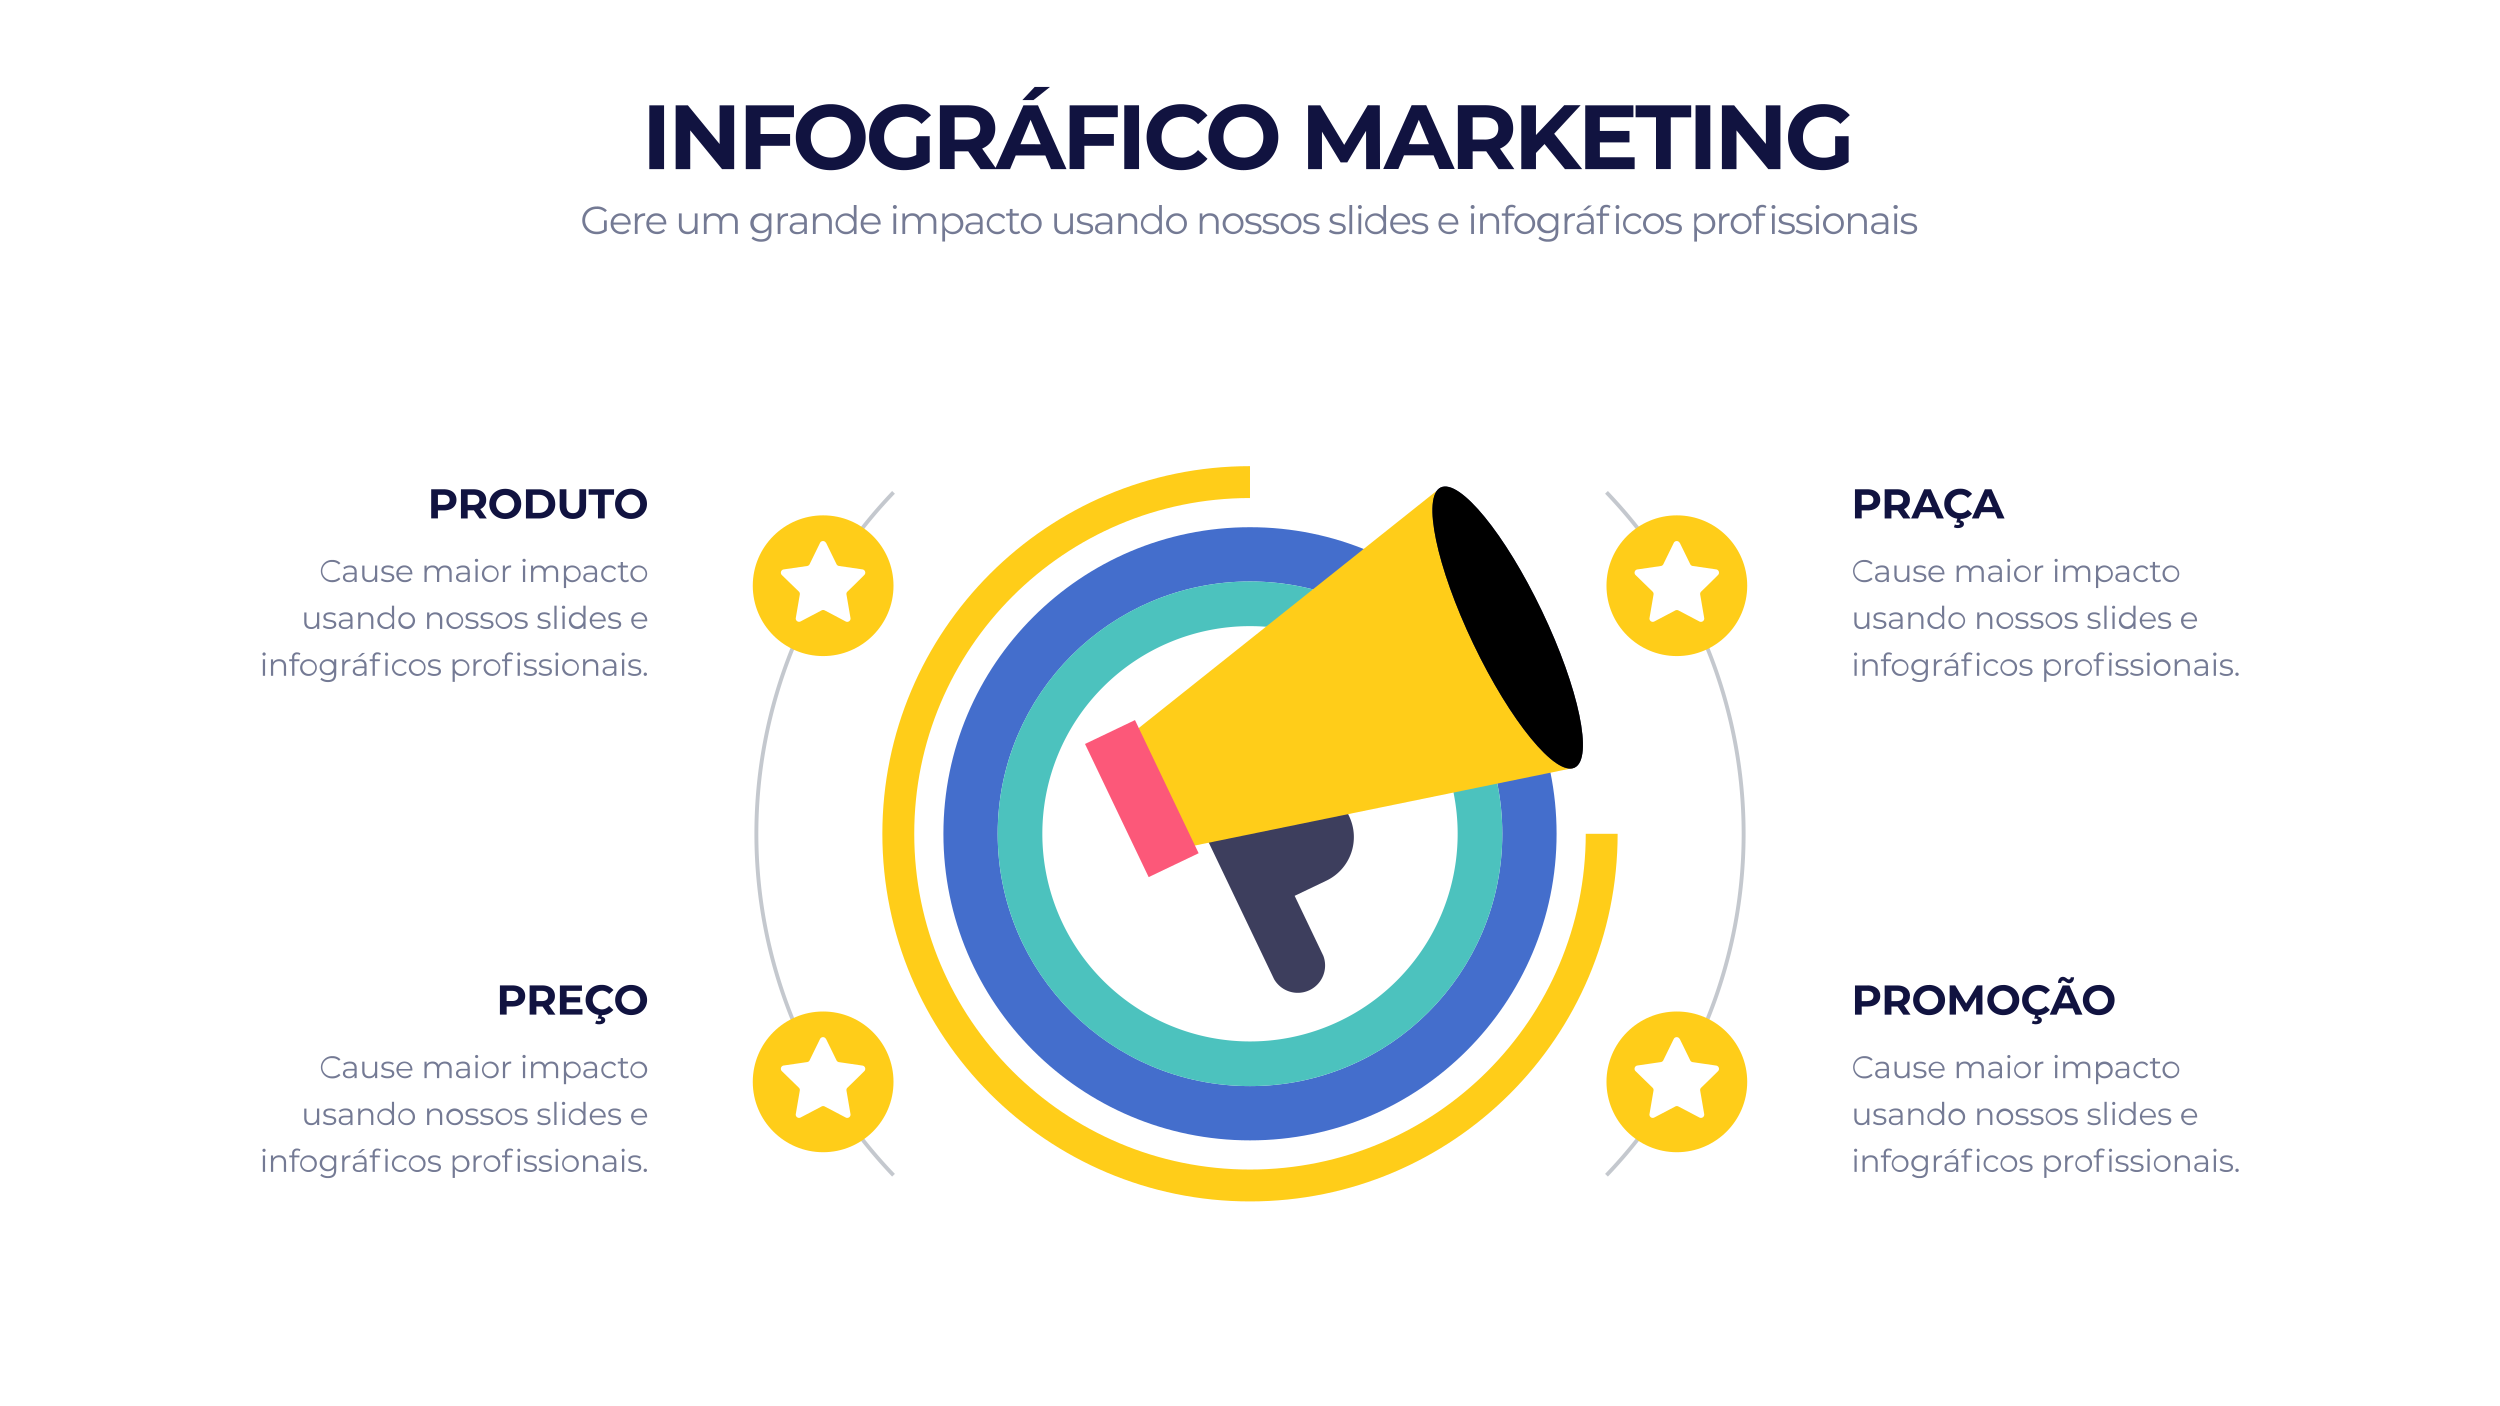
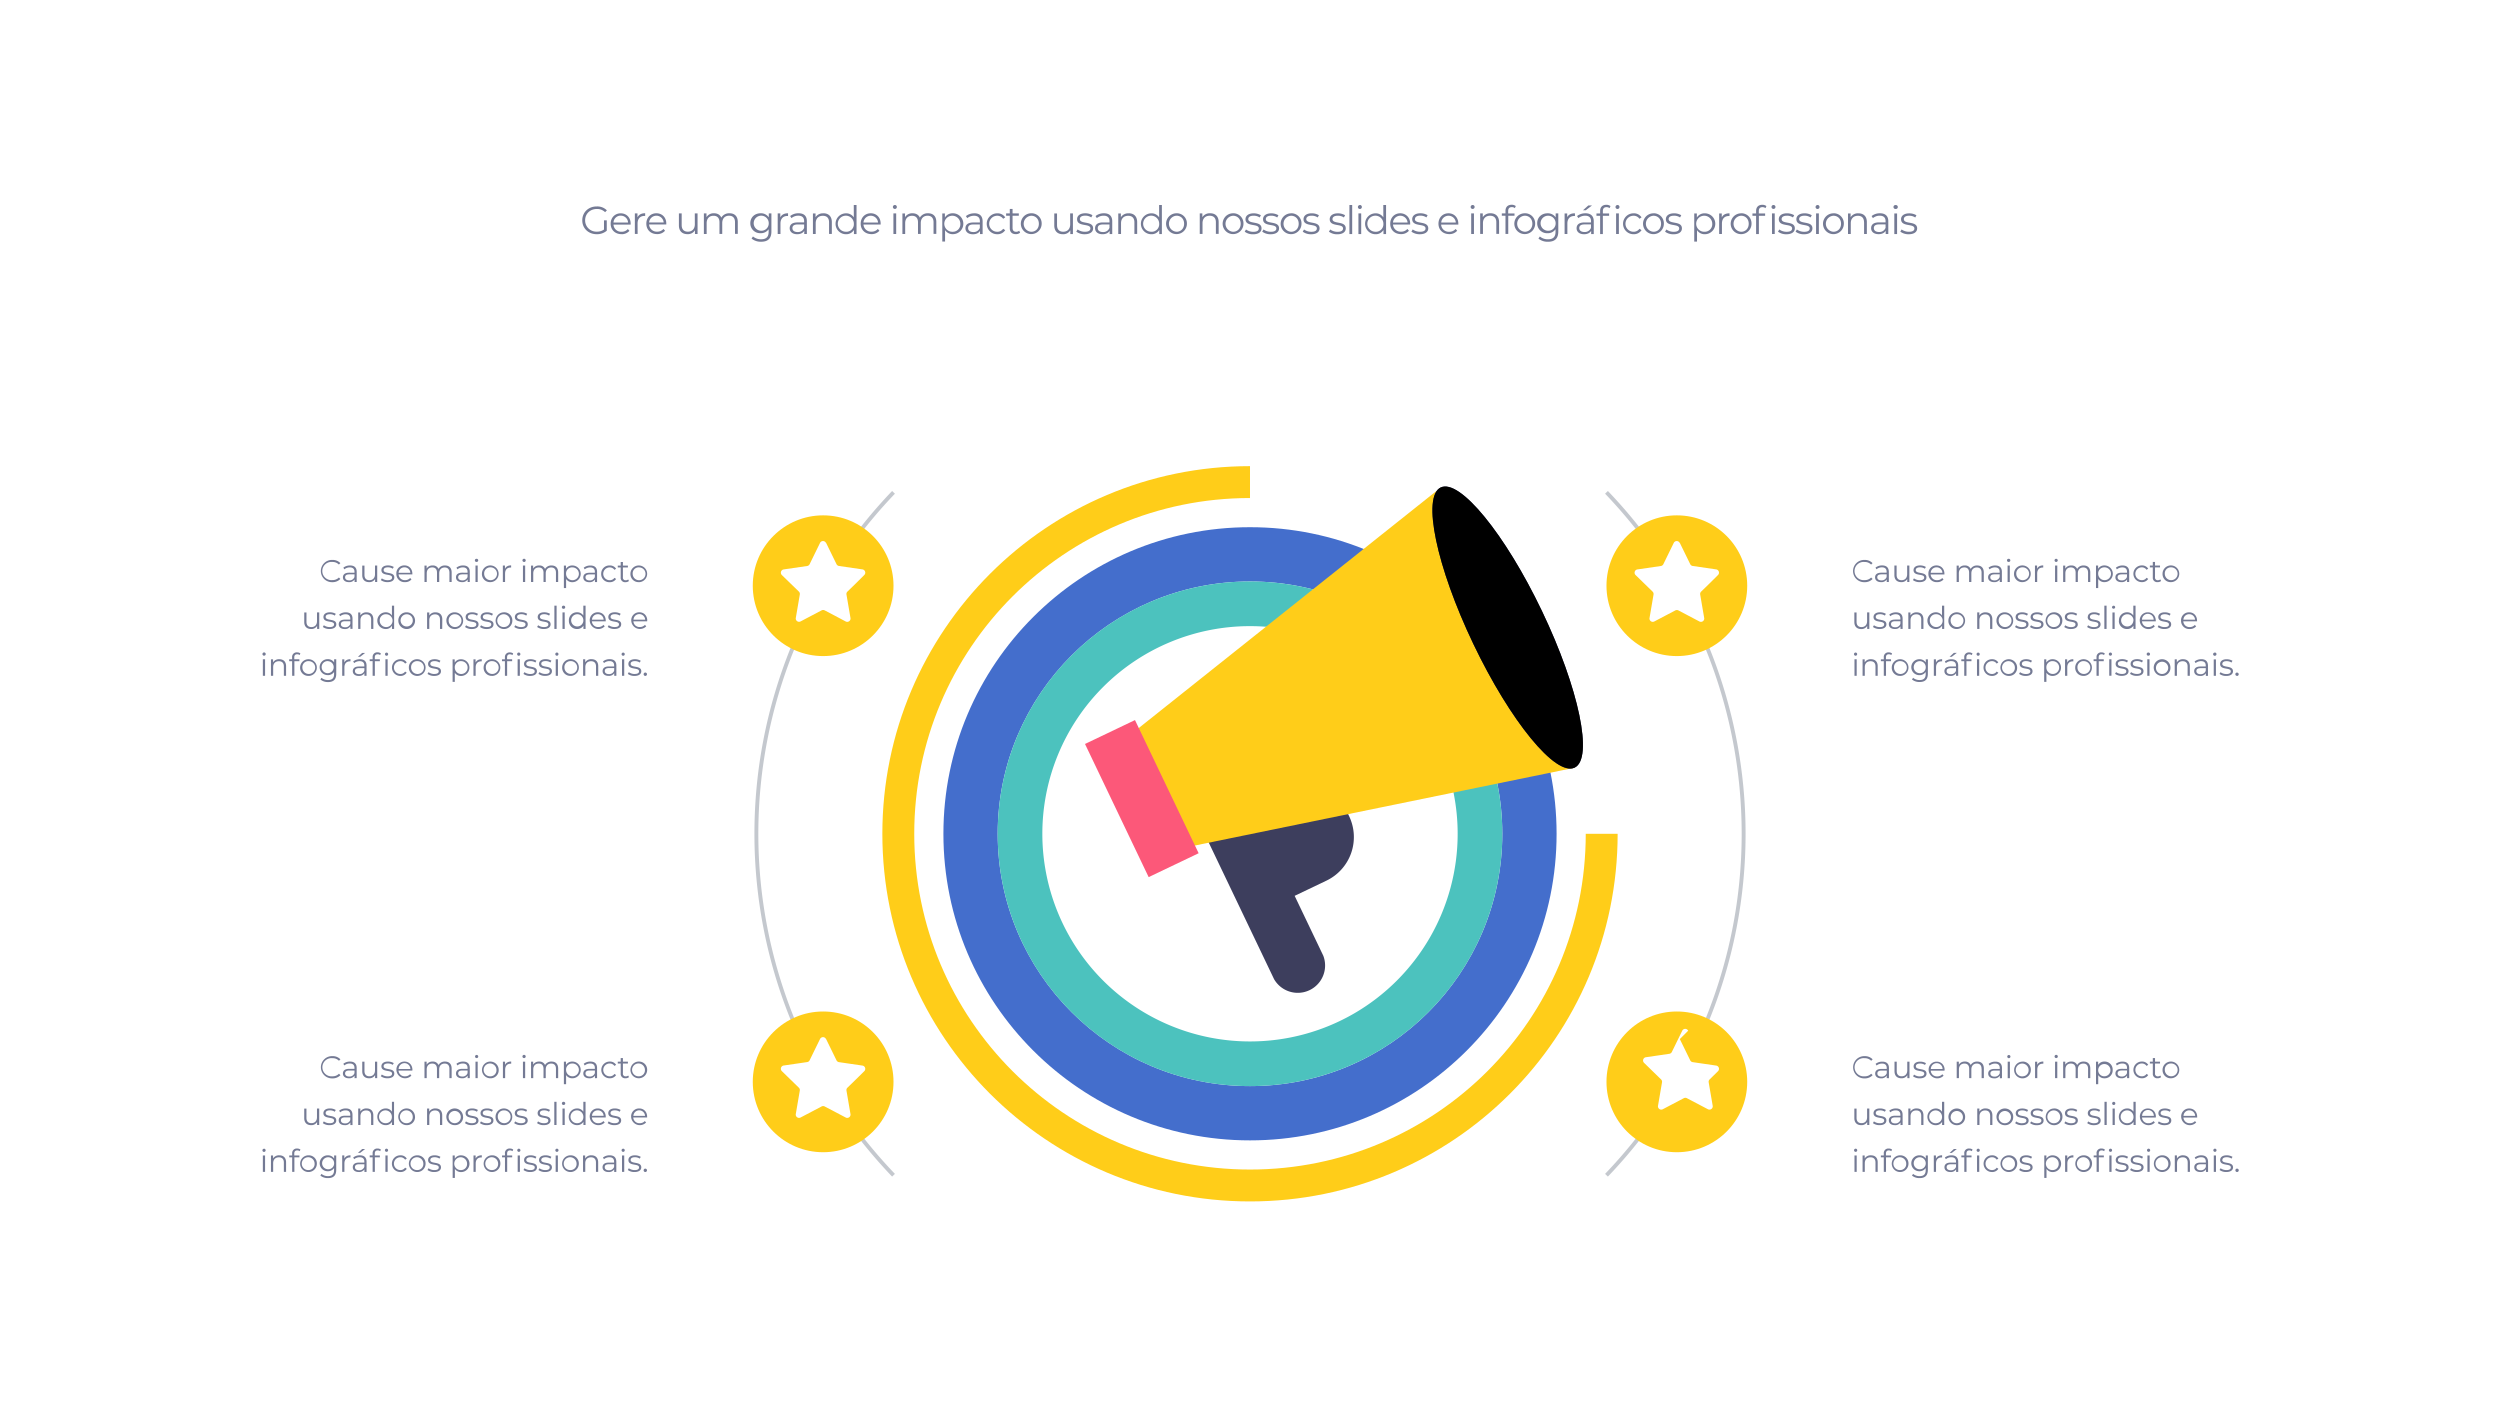
<svg xmlns="http://www.w3.org/2000/svg" viewBox="0 0 1920 1080">
  <defs>
    <style>.mkt1-1{fill:#fff;}.mkt1-2{fill:none;stroke:#c4c8ce;stroke-miterlimit:10;stroke-width:3px;}.mkt1-3{fill:#ffcd19;}.mkt1-4{fill:#446ecc;}.mkt1-5{fill:#4cc2be;}.mkt1-6{fill:#3d3e5d;}.mkt1-7{fill:#fc5879;}.mkt1-8{fill:#747a94;}.mkt1-9{fill:#111340;}</style>
  </defs>
  <g id="Camada_2" data-name="Camada 2">
    <g id="Vector">
      <rect class="mkt1-1" width="1920" height="1080" />
      <path class="mkt1-2" d="M686.22,902.58a379.09,379.09,0,0,1,0-524.45" />
      <path class="mkt1-2" d="M1233.78,378.12a379.09,379.09,0,0,1,0,524.46" />
      <circle class="mkt1-3" cx="632.17" cy="449.83" r="54.04" />
      <path class="mkt1-1" d="M634.44,416.93l4,8.17,4,8.18a2.64,2.64,0,0,0,.79.93,2.47,2.47,0,0,0,1.12.46l9,1.31,9,1.31a2.53,2.53,0,0,1,1.4,4.33L657.35,448l-6.53,6.36a2.5,2.5,0,0,0-.73,2.25l1.54,9,1.54,9a2.5,2.5,0,0,1-1,2.48,2.53,2.53,0,0,1-2.67.2L641.42,473l-8.07-4.24a2.6,2.6,0,0,0-1.18-.29,2.57,2.57,0,0,0-1.18.29L622.92,473l-8.07,4.25a2.53,2.53,0,0,1-2.67-.2,2.48,2.48,0,0,1-1-2.48l1.54-9,1.54-9a2.57,2.57,0,0,0-.73-2.25L607,448l-6.53-6.36a2.54,2.54,0,0,1,1.41-4.33l9-1.31,9-1.31a2.53,2.53,0,0,0,1.91-1.39l4-8.18,4-8.17a2.53,2.53,0,0,1,4.55,0Z" />
      <circle class="mkt1-3" cx="632.17" cy="830.87" r="54.04" />
      <path class="mkt1-1" d="M634.44,798l4,8.17,4,8.18a2.64,2.64,0,0,0,.79.93,2.57,2.57,0,0,0,1.12.45l9,1.32,9,1.31a2.53,2.53,0,0,1,1.4,4.32L657.35,829l-6.53,6.36a2.61,2.61,0,0,0-.65,1,2.65,2.65,0,0,0-.08,1.22l1.54,9,1.54,9a2.53,2.53,0,0,1-3.68,2.67L641.42,854l-8.07-4.24a2.48,2.48,0,0,0-1.18-.29,2.45,2.45,0,0,0-1.18.29L622.92,854l-8.07,4.24a2.53,2.53,0,0,1-3.68-2.67l1.54-9,1.54-9a2.52,2.52,0,0,0-.09-1.22,2.48,2.48,0,0,0-.64-1L607,829l-6.53-6.37a2.53,2.53,0,0,1,1.41-4.32l9-1.31,9-1.32a2.61,2.61,0,0,0,1.13-.45,2.51,2.51,0,0,0,.78-.93l4-8.18,4-8.17a2.53,2.53,0,0,1,4.55,0Z" />
      <circle class="mkt1-3" cx="1287.82" cy="449.83" r="54.04" />
      <path class="mkt1-1" d="M1290.1,416.93l4,8.17,4,8.18a2.53,2.53,0,0,0,1.91,1.39l9,1.31,9,1.31a2.54,2.54,0,0,1,1.41,4.33L1313,448l-6.53,6.36a2.57,2.57,0,0,0-.73,2.25l1.54,9,1.54,9a2.48,2.48,0,0,1-1,2.48,2.53,2.53,0,0,1-2.67.2l-8.07-4.25-8.07-4.24a2.57,2.57,0,0,0-1.18-.29,2.6,2.6,0,0,0-1.18.29l-8.07,4.24-8.07,4.25a2.53,2.53,0,0,1-2.67-.2,2.5,2.5,0,0,1-1-2.48l1.54-9,1.54-9a2.57,2.57,0,0,0-.73-2.25l-6.53-6.36-6.52-6.36a2.53,2.53,0,0,1,1.4-4.33l9-1.31,9-1.31a2.52,2.52,0,0,0,1.12-.46,2.64,2.64,0,0,0,.79-.93l4-8.18,4-8.17a2.53,2.53,0,0,1,4.55,0Z" />
      <circle class="mkt1-3" cx="1287.82" cy="830.87" r="54.04" />
-       <path class="mkt1-1" d="M1290.1,798l4,8.17,4,8.18a2.51,2.51,0,0,0,.78.93,2.61,2.61,0,0,0,1.13.45l9,1.32,9,1.31a2.53,2.53,0,0,1,1.41,4.32L1313,829l-6.53,6.36a2.48,2.48,0,0,0-.64,1,2.52,2.52,0,0,0-.09,1.22l1.54,9,1.54,9a2.53,2.53,0,0,1-3.68,2.67l-8.07-4.24-8.07-4.24a2.45,2.45,0,0,0-1.18-.29,2.48,2.48,0,0,0-1.18.29l-8.07,4.24-8.07,4.24a2.53,2.53,0,0,1-3.68-2.67l1.54-9,1.54-9a2.52,2.52,0,0,0-.09-1.22,2.48,2.48,0,0,0-.64-1l-6.53-6.36-6.52-6.37a2.53,2.53,0,0,1,1.4-4.32l9-1.31,9-1.32a2.53,2.53,0,0,0,1.91-1.38l4-8.18,4-8.17a2.53,2.53,0,0,1,4.55,0Z" />
+       <path class="mkt1-1" d="M1290.1,798l4,8.17,4,8.18a2.51,2.51,0,0,0,.78.93,2.61,2.61,0,0,0,1.13.45l9,1.32,9,1.31a2.53,2.53,0,0,1,1.41,4.32L1313,829a2.48,2.48,0,0,0-.64,1,2.52,2.52,0,0,0-.09,1.22l1.54,9,1.54,9a2.53,2.53,0,0,1-3.68,2.67l-8.07-4.24-8.07-4.24a2.45,2.45,0,0,0-1.18-.29,2.48,2.48,0,0,0-1.18.29l-8.07,4.24-8.07,4.24a2.53,2.53,0,0,1-3.68-2.67l1.54-9,1.54-9a2.52,2.52,0,0,0-.09-1.22,2.48,2.48,0,0,0-.64-1l-6.53-6.36-6.52-6.37a2.53,2.53,0,0,1,1.4-4.32l9-1.31,9-1.32a2.53,2.53,0,0,0,1.91-1.38l4-8.18,4-8.17a2.53,2.53,0,0,1,4.55,0Z" />
      <path class="mkt1-4" d="M960,404.89c-130,0-235.46,105.42-235.46,235.46S830,875.81,960,875.81s235.46-105.42,235.46-235.46S1090,404.89,960,404.89Zm0,429.24c-107,0-193.78-86.76-193.78-193.78S853,446.57,960,446.57s193.78,86.76,193.78,193.78S1067,834.13,960,834.13Z" />
      <path class="mkt1-5" d="M960,446.57c-107,0-193.78,86.76-193.78,193.78S853,834.13,960,834.13s193.78-86.76,193.78-193.78S1067,446.57,960,446.57Zm0,353.26a159.48,159.48,0,1,1,159.48-159.48A159.48,159.48,0,0,1,960,799.83Z" />
      <path class="mkt1-3" d="M1217.86,640.35c0,142.41-115.45,257.86-257.86,257.86S702.14,782.76,702.14,640.35,817.59,382.49,960,382.49V358c-155.94,0-282.35,126.41-282.35,282.35S804.06,922.7,960,922.7s282.35-126.41,282.35-282.35Z" />
      <path class="mkt1-6" d="M1036.13,626.85l-14-29.28L926.5,643.28l52,108.74A21,21,0,0,0,1016.29,734l-22-46,24.36-11.64A37.09,37.09,0,0,0,1036.13,626.85Z" />
      <polygon class="mkt1-3" points="1157.9 482.03 1106.48 374.45 860.68 570.18 900.23 652.93 1209.32 589.61 1157.9 482.03" />
      <ellipse class="mkt1-6" cx="1157.9" cy="482.03" rx="29.22" ry="119.24" transform="translate(-94.67 546.46) rotate(-25.55)" />
      <ellipse cx="1157.9" cy="482.03" rx="29.22" ry="119.24" transform="translate(-94.67 546.46) rotate(-25.55)" />
      <rect class="mkt1-7" x="855.63" y="556.72" width="42.55" height="113.35" transform="translate(-178.79 438.12) rotate(-25.55)" />
      <path class="mkt1-8" d="M458.3,179.87A11.59,11.59,0,0,0,466,177.2v-8h-2.13v7.08a9.09,9.09,0,0,1-5.49,1.62,8.61,8.61,0,0,1-9-8.7c0-5,3.81-8.7,9-8.7a8.56,8.56,0,0,1,6.33,2.46l1.38-1.41a10.35,10.35,0,0,0-7.8-3c-6.42,0-11.1,4.53-11.1,10.68S451.91,179.87,458.3,179.87Zm19,0a7.77,7.77,0,0,0,6.09-2.58l-1.2-1.38a6.22,6.22,0,0,1-4.83,2.07,5.84,5.84,0,0,1-6.21-5.49h13.2c0-.24,0-.48,0-.66,0-4.74-3.21-8-7.65-8s-7.71,3.33-7.71,8S472.4,179.84,477.32,179.84Zm-.57-14.22a5.49,5.49,0,0,1,5.61,5.25H471.17A5.48,5.48,0,0,1,476.75,165.62Zm12.93,6c0-3.72,2-5.82,5.31-5.82.15,0,.33,0,.51,0v-2.07c-2.91,0-4.92,1.11-5.91,3.21v-3.09h-2v15.78h2.13Zm14.43-7.86c-4.44,0-7.71,3.33-7.71,8s3.36,8,8.28,8a7.77,7.77,0,0,0,6.09-2.58l-1.2-1.38a6.22,6.22,0,0,1-4.83,2.07,5.84,5.84,0,0,1-6.21-5.49h13.2c0-.24,0-.48,0-.66C511.76,167.06,508.55,163.79,504.11,163.79Zm-5.58,7.08a5.61,5.61,0,0,1,11.19,0Zm35.13,1.32c0,3.6-2.07,5.73-5.37,5.73-3,0-4.74-1.71-4.74-5.07v-8.94h-2.13v9.15c0,4.53,2.64,6.78,6.66,6.78a6.28,6.28,0,0,0,5.67-3v2.88h2V163.91h-2.13Zm26.58-8.4a6.87,6.87,0,0,0-6.24,3.33c-1-2.22-3-3.33-5.61-3.33a6.38,6.38,0,0,0-5.79,3v-2.88h-2v15.78h2.13v-8.28c0-3.6,2.07-5.7,5.28-5.7,2.88,0,4.56,1.71,4.56,5v8.94h2.13v-8.28c0-3.6,2-5.7,5.28-5.7,2.85,0,4.53,1.71,4.53,5v8.94h2.13v-9.15C566.6,166,564.08,163.79,560.24,163.79Zm30.18,3.15a7.12,7.12,0,0,0-6.24-3.15c-4.5,0-7.92,3.09-7.92,7.62a7.55,7.55,0,0,0,7.92,7.68,7.1,7.1,0,0,0,6.15-3.06v2c0,3.9-1.83,5.73-5.82,5.73a9.39,9.39,0,0,1-6.21-2.16l-1.08,1.62a11,11,0,0,0,7.35,2.43c5.22,0,7.89-2.46,7.89-7.89V163.91h-2Zm-6,10.26a5.78,5.78,0,1,1,6-5.79A5.64,5.64,0,0,1,584.39,177.2ZM599.27,167v-3.09h-2v15.78h2.13v-8c0-3.72,2-5.82,5.31-5.82.15,0,.33,0,.51,0v-2.07C602.27,163.79,600.26,164.9,599.27,167Zm14-3.21a10,10,0,0,0-6.42,2.13l1,1.59a8,8,0,0,1,5.25-1.86c2.94,0,4.47,1.47,4.47,4.17v1h-5c-4.53,0-6.09,2-6.09,4.47,0,2.73,2.19,4.59,5.76,4.59,2.61,0,4.47-1,5.43-2.61v2.46h2v-9.78C619.7,165.83,617.39,163.79,613.31,163.79ZM617.57,175a5,5,0,0,1-5,3.21c-2.52,0-4-1.14-4-3,0-1.62,1-2.82,4-2.82h5Zm14.76-11.16a6.63,6.63,0,0,0-6,3v-2.91h-2v15.78h2.13v-8.28c0-3.6,2.13-5.7,5.52-5.7,3,0,4.74,1.71,4.74,5v8.94h2.13v-9.15C638.81,166,636.17,163.79,632.33,163.79Zm23.4,3.12a6.89,6.89,0,0,0-6-3.12,8,8,0,0,0,0,16.05,6.84,6.84,0,0,0,6.09-3.27v3.12h2V157.43h-2.13Zm-5.82,11a6.16,6.16,0,1,1,5.85-6.15A5.78,5.78,0,0,1,649.91,178Zm18.81-14.16c-4.44,0-7.71,3.33-7.71,8s3.36,8,8.28,8a7.77,7.77,0,0,0,6.09-2.58l-1.2-1.38a6.22,6.22,0,0,1-4.83,2.07,5.84,5.84,0,0,1-6.21-5.49h13.2c0-.24,0-.48,0-.66C676.37,167.06,673.16,163.79,668.72,163.79Zm-5.58,7.08a5.61,5.61,0,0,1,11.19,0Zm23,8.82h2.13V163.91h-2.13Zm1.08-22.26a1.52,1.52,0,1,0,1.56,1.47A1.51,1.51,0,0,0,687.26,157.43Zm25.47,6.36a6.87,6.87,0,0,0-6.24,3.33c-1-2.22-3-3.33-5.61-3.33a6.38,6.38,0,0,0-5.79,3v-2.88h-2v15.78h2.13v-8.28c0-3.6,2.07-5.7,5.28-5.7,2.88,0,4.56,1.71,4.56,5v8.94h2.13v-8.28c0-3.6,2-5.7,5.28-5.7,2.85,0,4.53,1.71,4.53,5v8.94h2.13v-9.15C719.09,166,716.57,163.79,712.73,163.79Zm19.08,0a6.87,6.87,0,0,0-6.09,3.24v-3.12h-2v21.6h2.13v-8.79a6.89,6.89,0,0,0,6,3.12,8,8,0,0,0,0-16.05ZM731.66,178a6.16,6.16,0,1,1,5.88-6.15A5.78,5.78,0,0,1,731.66,178Zm16.59-14.16a10,10,0,0,0-6.42,2.13l1,1.59a8,8,0,0,1,5.25-1.86c2.94,0,4.47,1.47,4.47,4.17v1h-5c-4.53,0-6.09,2-6.09,4.47,0,2.73,2.19,4.59,5.76,4.59,2.61,0,4.47-1,5.43-2.61v2.46h2v-9.78C754.64,165.83,752.33,163.79,748.25,163.79ZM752.51,175a5,5,0,0,1-5,3.21c-2.52,0-4-1.14-4-3,0-1.62,1-2.82,4-2.82h5Zm13.32-9.3a5.36,5.36,0,0,1,4.59,2.34l1.59-1.08a6.89,6.89,0,0,0-6.18-3.12,8,8,0,1,0,0,16.05,7,7,0,0,0,6.18-3.12l-1.59-1.08a5.34,5.34,0,0,1-4.59,2.31,6.15,6.15,0,0,1,0-12.3ZM780.38,178c-1.77,0-2.73-1-2.73-2.88v-9.42h4.8v-1.8h-4.8v-3.45h-2.13v3.45H772.7v1.8h2.82v9.54c0,2.91,1.65,4.59,4.62,4.59a5,5,0,0,0,3.32-1.11l-.74-1.53A3.52,3.52,0,0,1,780.38,178ZM792,163.79a8,8,0,1,0,8,8A7.76,7.76,0,0,0,792,163.79ZM792,178a6.16,6.16,0,0,1,0-12.3c3.36,0,5.85,2.46,5.85,6.15S795.37,178,792,178Zm29.91-5.76c0,3.6-2.07,5.73-5.37,5.73-3,0-4.74-1.71-4.74-5.07v-8.94h-2.12v9.15c0,4.53,2.64,6.78,6.65,6.78a6.28,6.28,0,0,0,5.67-3v2.88h2V163.91h-2.13Zm7.41-4c0-1.5,1.26-2.61,4.11-2.61a8.09,8.09,0,0,1,4.65,1.35l.93-1.71a10.69,10.69,0,0,0-5.58-1.47c-4,0-6.23,1.92-6.23,4.5,0,6.24,10.22,3,10.22,7.11,0,1.56-1.23,2.58-4.23,2.58a9.53,9.53,0,0,1-5.61-1.77l-1,1.68a10.54,10.54,0,0,0,6.42,2c4.11,0,6.51-1.77,6.51-4.5C839.56,169.28,829.33,172.49,829.33,168.23Zm18.48-4.44a10,10,0,0,0-6.42,2.13l1,1.59a8,8,0,0,1,5.25-1.86c2.94,0,4.47,1.47,4.47,4.17v1h-5c-4.53,0-6.09,2-6.09,4.47,0,2.73,2.19,4.59,5.76,4.59,2.61,0,4.47-1,5.43-2.61v2.46h2v-9.78C854.2,165.83,851.89,163.79,847.81,163.79ZM852.07,175a5,5,0,0,1-5,3.21c-2.52,0-4-1.14-4-3,0-1.62,1-2.82,4-2.82h5Zm14.76-11.16a6.63,6.63,0,0,0-6,3v-2.91h-2v15.78h2.13v-8.28c0-3.6,2.13-5.7,5.52-5.7,3,0,4.74,1.71,4.74,5v8.94h2.13v-9.15C873.31,166,870.67,163.79,866.83,163.79Zm23.4,3.12a6.89,6.89,0,0,0-6-3.12,8,8,0,0,0,0,16.05,6.84,6.84,0,0,0,6.09-3.27v3.12h2V157.43h-2.13Zm-5.82,11a6.16,6.16,0,1,1,5.85-6.15A5.78,5.78,0,0,1,884.41,178Zm19.14-14.16a8,8,0,1,0,8,8A7.76,7.76,0,0,0,903.55,163.79Zm0,14.16a6.16,6.16,0,0,1,0-12.3c3.36,0,5.85,2.46,5.85,6.15S906.91,178,903.55,178Zm25.86-14.16a6.63,6.63,0,0,0-6,3v-2.91h-2v15.78h2.13v-8.28c0-3.6,2.13-5.7,5.52-5.7,3,0,4.74,1.71,4.74,5v8.94h2.13v-9.15C935.89,166,933.25,163.79,929.41,163.79Zm17.58,0a8,8,0,1,0,8,8A7.76,7.76,0,0,0,947,163.79ZM947,178a6.16,6.16,0,0,1,0-12.3c3.36,0,5.85,2.46,5.85,6.15S950.35,178,947,178Zm11.67-9.72c0-1.5,1.26-2.61,4.11-2.61a8.09,8.09,0,0,1,4.65,1.35l.93-1.71a10.69,10.69,0,0,0-5.58-1.47c-4,0-6.24,1.92-6.24,4.5,0,6.24,10.23,3,10.23,7.11,0,1.56-1.23,2.58-4.23,2.58a9.53,9.53,0,0,1-5.61-1.77l-1,1.68a10.54,10.54,0,0,0,6.42,2c4.11,0,6.51-1.77,6.51-4.5C968.89,169.28,958.66,172.49,958.66,168.23Zm13.47,0c0-1.5,1.26-2.61,4.11-2.61a8.09,8.09,0,0,1,4.65,1.35l.93-1.71a10.69,10.69,0,0,0-5.58-1.47c-4,0-6.24,1.92-6.24,4.5,0,6.24,10.23,3,10.23,7.11C980.23,177,979,178,976,178a9.53,9.53,0,0,1-5.61-1.77l-1,1.68a10.54,10.54,0,0,0,6.42,2c4.11,0,6.51-1.77,6.51-4.5C982.36,169.28,972.13,172.49,972.13,168.23Zm19.41-4.44a8,8,0,1,0,8,8A7.76,7.76,0,0,0,991.54,163.79Zm0,14.16a6.16,6.16,0,0,1,0-12.3c3.36,0,5.85,2.46,5.85,6.15S994.9,178,991.54,178Zm11.67-9.72c0-1.5,1.26-2.61,4.11-2.61A8.09,8.09,0,0,1,1012,167l.93-1.71a10.69,10.69,0,0,0-5.58-1.47c-4,0-6.24,1.92-6.24,4.5,0,6.24,10.23,3,10.23,7.11,0,1.56-1.23,2.58-4.23,2.58a9.53,9.53,0,0,1-5.61-1.77l-1,1.68a10.54,10.54,0,0,0,6.42,2c4.11,0,6.51-1.77,6.51-4.5C1013.44,169.28,1003.21,172.49,1003.21,168.23Zm20.13,0c0-1.5,1.26-2.61,4.11-2.61a8.09,8.09,0,0,1,4.65,1.35l.93-1.71a10.69,10.69,0,0,0-5.58-1.47c-4,0-6.24,1.92-6.24,4.5,0,6.24,10.23,3,10.23,7.11,0,1.56-1.23,2.58-4.23,2.58a9.53,9.53,0,0,1-5.61-1.77l-1,1.68a10.54,10.54,0,0,0,6.42,2c4.11,0,6.51-1.77,6.51-4.5C1033.57,169.28,1023.34,172.49,1023.34,168.23Zm13,11.46h2.13V157.43h-2.13Zm8-22.26a1.52,1.52,0,1,0,1.56,1.47A1.51,1.51,0,0,0,1044.25,157.43Zm-1.08,22.26h2.13V163.91h-2.13Zm19.14-12.78a6.89,6.89,0,0,0-6-3.12,8,8,0,0,0,0,16.05,6.84,6.84,0,0,0,6.09-3.27v3.12h2V157.43h-2.13Zm-5.82,11a6.16,6.16,0,1,1,5.85-6.15A5.78,5.78,0,0,1,1056.49,178Zm18.81-14.16c-4.44,0-7.71,3.33-7.71,8s3.36,8,8.28,8a7.77,7.77,0,0,0,6.09-2.58l-1.2-1.38a6.22,6.22,0,0,1-4.83,2.07,5.84,5.84,0,0,1-6.21-5.49h13.2c0-.24,0-.48,0-.66C1083,167.06,1079.74,163.79,1075.3,163.79Zm-5.58,7.08a5.61,5.61,0,0,1,11.19,0Zm16.89-2.64c0-1.5,1.26-2.61,4.11-2.61a8.09,8.09,0,0,1,4.65,1.35l.93-1.71a10.69,10.69,0,0,0-5.58-1.47c-4,0-6.24,1.92-6.24,4.5,0,6.24,10.23,3,10.23,7.11,0,1.56-1.23,2.58-4.23,2.58a9.53,9.53,0,0,1-5.61-1.77l-1,1.68a10.54,10.54,0,0,0,6.42,2c4.11,0,6.51-1.77,6.51-4.5C1096.84,169.28,1086.61,172.49,1086.61,168.23Zm25.74-4.44c-4.44,0-7.71,3.33-7.71,8s3.36,8,8.28,8a7.77,7.77,0,0,0,6.09-2.58l-1.2-1.38A6.22,6.22,0,0,1,1113,178a5.84,5.84,0,0,1-6.21-5.49H1120c0-.24,0-.48,0-.66C1120,167.06,1116.79,163.79,1112.35,163.79Zm-5.58,7.08a5.61,5.61,0,0,1,11.19,0Zm23,8.82h2.13V163.91h-2.13Zm1.08-22.26a1.52,1.52,0,1,0,1.56,1.47A1.51,1.51,0,0,0,1130.89,157.43Zm13.83,6.36a6.63,6.63,0,0,0-6,3v-2.91h-2v15.78h2.13v-8.28c0-3.6,2.13-5.7,5.52-5.7,3,0,4.74,1.71,4.74,5v8.94h2.13v-9.15C1151.2,166,1148.56,163.79,1144.72,163.79Zm18.36.12h-4.86v-1.86c0-2,1-3,2.79-3a3.61,3.61,0,0,1,2.34.78l.72-1.59a5,5,0,0,0-3.15-1c-3.09,0-4.77,1.86-4.77,4.68v1.95h-2.82v1.8h2.82v14h2.13v-14h4.8Zm7.86-.12a8,8,0,1,0,8,8A7.76,7.76,0,0,0,1170.94,163.79Zm0,14.16a6.16,6.16,0,0,1,0-12.3c3.36,0,5.85,2.46,5.85,6.15S1174.3,178,1170.94,178Zm23.73-11a7.12,7.12,0,0,0-6.24-3.15c-4.5,0-7.92,3.09-7.92,7.62a7.55,7.55,0,0,0,7.92,7.68,7.1,7.1,0,0,0,6.15-3.06v2c0,3.9-1.83,5.73-5.82,5.73a9.39,9.39,0,0,1-6.21-2.16l-1.08,1.62a11,11,0,0,0,7.35,2.43c5.22,0,7.89-2.46,7.89-7.89V163.91h-2Zm-6,10.26a5.78,5.78,0,1,1,6-5.79A5.64,5.64,0,0,1,1188.64,177.2Zm14.88-10.2v-3.09h-2v15.78h2.13v-8c0-3.72,2-5.82,5.31-5.82.15,0,.33,0,.51,0v-2.07C1206.52,163.79,1204.51,164.9,1203.52,167Zm14-3.21a10,10,0,0,0-6.42,2.13l1,1.59a8,8,0,0,1,5.25-1.86c2.94,0,4.47,1.47,4.47,4.17v1h-5c-4.53,0-6.09,2-6.09,4.47,0,2.73,2.19,4.59,5.76,4.59,2.61,0,4.47-1,5.43-2.61v2.46h2v-9.78C1224,165.83,1221.64,163.79,1217.56,163.79Zm4.26,11.16a5,5,0,0,1-5,3.21c-2.52,0-4-1.14-4-3,0-1.62,1-2.82,4-2.82h5Zm.81-17.19h-2.85l-4.11,3.72h2.1Zm18.48,21.93h2.13V163.91h-2.13ZM1228.9,162v1.95h-2.82v1.8h2.82v14H1231v-14h4.8v-1.8H1231v-1.86c0-2,1-3,2.79-3a3.61,3.61,0,0,1,2.34.78l.72-1.59a5,5,0,0,0-3.15-1C1230.58,157.28,1228.9,159.14,1228.9,162Zm13.29-4.53a1.52,1.52,0,1,0,1.56,1.47A1.51,1.51,0,0,0,1242.19,157.43Zm12.33,8.22a5.36,5.36,0,0,1,4.59,2.34l1.59-1.08a6.89,6.89,0,0,0-6.18-3.12,8,8,0,1,0,0,16.05,7,7,0,0,0,6.18-3.12l-1.59-1.08a5.34,5.34,0,0,1-4.59,2.31,6.15,6.15,0,0,1,0-12.3Zm15.33-1.86a8,8,0,1,0,8,8A7.76,7.76,0,0,0,1269.85,163.79Zm0,14.16a6.16,6.16,0,0,1,0-12.3c3.36,0,5.85,2.46,5.85,6.15S1273.21,178,1269.85,178Zm11.67-9.72c0-1.5,1.26-2.61,4.11-2.61a8.09,8.09,0,0,1,4.65,1.35l.93-1.71a10.69,10.69,0,0,0-5.58-1.47c-4,0-6.24,1.92-6.24,4.5,0,6.24,10.23,3,10.23,7.11,0,1.56-1.23,2.58-4.23,2.58a9.53,9.53,0,0,1-5.61-1.77l-1,1.68a10.54,10.54,0,0,0,6.42,2c4.11,0,6.51-1.77,6.51-4.5C1291.75,169.28,1281.52,172.49,1281.52,168.23Zm27.75-4.44a6.87,6.87,0,0,0-6.09,3.24v-3.12h-2v21.6h2.13v-8.79a6.89,6.89,0,0,0,6,3.12,8,8,0,0,0,0-16.05Zm-.15,14.16a6.16,6.16,0,1,1,5.88-6.15A5.78,5.78,0,0,1,1309.12,178Zm13.2-10.95v-3.09h-2v15.78h2.13v-8c0-3.72,2-5.82,5.31-5.82.15,0,.33,0,.51,0v-2.07C1325.32,163.79,1323.31,164.9,1322.32,167Zm14.85-3.21a8,8,0,1,0,8,8A7.76,7.76,0,0,0,1337.17,163.79Zm0,14.16a6.16,6.16,0,0,1,0-12.3c3.36,0,5.85,2.46,5.85,6.15S1340.53,178,1337.17,178ZM1362,157.43a1.52,1.52,0,1,0,1.56,1.47A1.51,1.51,0,0,0,1362,157.43Zm-1.08,22.26H1363V163.91h-2.13ZM1348.69,162v1.95h-2.82v1.8h2.82v14h2.13v-14h4.8v-1.8h-4.86v-1.86c0-2,1-3,2.79-3a3.61,3.61,0,0,1,2.34.78l.72-1.59a5,5,0,0,0-3.15-1C1350.37,157.28,1348.69,159.14,1348.69,162Zm19.59,6.27c0-1.5,1.26-2.61,4.11-2.61A8.09,8.09,0,0,1,1377,167l.93-1.71a10.69,10.69,0,0,0-5.58-1.47c-4,0-6.24,1.92-6.24,4.5,0,6.24,10.23,3,10.23,7.11,0,1.56-1.23,2.58-4.23,2.58a9.53,9.53,0,0,1-5.61-1.77l-1,1.68a10.54,10.54,0,0,0,6.42,2c4.11,0,6.51-1.77,6.51-4.5C1378.51,169.28,1368.28,172.49,1368.28,168.23Zm13.47,0c0-1.5,1.26-2.61,4.11-2.61a8.09,8.09,0,0,1,4.65,1.35l.93-1.71a10.69,10.69,0,0,0-5.58-1.47c-4,0-6.24,1.92-6.24,4.5,0,6.24,10.23,3,10.23,7.11,0,1.56-1.23,2.58-4.23,2.58a9.53,9.53,0,0,1-5.61-1.77l-1,1.68a10.54,10.54,0,0,0,6.42,2c4.11,0,6.51-1.77,6.51-4.5C1392,169.28,1381.75,172.49,1381.75,168.23Zm13,11.46h2.13V163.91h-2.13Zm1.08-22.26a1.52,1.52,0,1,0,1.56,1.47A1.51,1.51,0,0,0,1395.79,157.43Zm12.24,6.36a8,8,0,1,0,8,8A7.76,7.76,0,0,0,1408,163.79Zm0,14.16a6.16,6.16,0,0,1,0-12.3c3.36,0,5.85,2.46,5.85,6.15S1411.39,178,1408,178Zm23.55-7.2v8.94h2.13v-9.15c0-4.53-2.64-6.75-6.48-6.75a6.63,6.63,0,0,0-6,3v-2.91h-2v15.78h2.13v-8.28c0-3.6,2.13-5.7,5.52-5.7C1429.84,165.71,1431.58,167.42,1431.58,170.75Zm11.49,0c-4.53,0-6.09,2-6.09,4.47,0,2.73,2.19,4.59,5.76,4.59,2.61,0,4.47-1,5.43-2.61v2.46h2v-9.78c0-4.08-2.31-6.12-6.39-6.12a10,10,0,0,0-6.42,2.13l1,1.59a8,8,0,0,1,5.25-1.86c2.94,0,4.47,1.47,4.47,4.17v1Zm5,4.17a5,5,0,0,1-5,3.21c-2.52,0-4-1.14-4-3,0-1.62,1-2.82,4.05-2.82h4.95Zm8.85-11h-2.13v15.78h2.13Zm-1-3.45a1.53,1.53,0,0,0,1.56-1.56,1.51,1.51,0,0,0-1.56-1.47,1.52,1.52,0,1,0,0,3ZM1466.05,178a9.53,9.53,0,0,1-5.61-1.77l-1,1.68a10.54,10.54,0,0,0,6.42,2c4.11,0,6.51-1.77,6.51-4.5,0-6.06-10.23-2.85-10.23-7.11,0-1.5,1.26-2.61,4.11-2.61a8.09,8.09,0,0,1,4.65,1.35l.93-1.71a10.69,10.69,0,0,0-5.58-1.47c-4,0-6.24,1.92-6.24,4.5,0,6.24,10.23,3,10.23,7.11C1470.28,177,1469.05,178,1466.05,178ZM255.23,447.11a8.12,8.12,0,0,0,6.16-2.48l-1.12-1.12a6.61,6.61,0,0,1-5,2,7,7,0,1,1,0-13.92,6.67,6.67,0,0,1,5,2l1.12-1.13a8.11,8.11,0,0,0-6.14-2.44,8.55,8.55,0,1,0,0,17.09Zm13-7.28c-3.62,0-4.87,1.64-4.87,3.58,0,2.18,1.75,3.67,4.61,3.67a4.74,4.74,0,0,0,4.34-2.09v2h1.63v-7.82c0-3.27-1.85-4.9-5.11-4.9a8.05,8.05,0,0,0-5.14,1.71l.77,1.27a6.39,6.39,0,0,1,4.2-1.49c2.35,0,3.58,1.18,3.58,3.34v.76Zm4,3.34a4,4,0,0,1-4,2.57c-2,0-3.19-.91-3.19-2.38,0-1.29.79-2.25,3.24-2.25h4Zm11.3,3.91a5,5,0,0,0,4.54-2.42V447h1.63V434.34H288V441c0,2.88-1.66,4.59-4.3,4.59-2.4,0-3.79-1.37-3.79-4.06v-7.15h-1.71v7.32C278.19,445.28,280.31,447.08,283.52,447.08Zm14.21-1.49a7.64,7.64,0,0,1-4.49-1.41l-.77,1.34a8.42,8.42,0,0,0,5.14,1.56c3.29,0,5.21-1.41,5.21-3.6,0-4.85-8.19-2.28-8.19-5.69,0-1.2,1-2.08,3.29-2.08a6.44,6.44,0,0,1,3.72,1.08l.75-1.37a8.59,8.59,0,0,0-4.47-1.18c-3.21,0-5,1.54-5,3.6,0,5,8.18,2.4,8.18,5.69C301.11,444.78,300.13,445.59,297.73,445.59Zm13.34,1.49A6.23,6.23,0,0,0,316,445l-1-1.11a5,5,0,0,1-3.87,1.66,4.68,4.68,0,0,1-5-4.39h10.56c0-.19,0-.39,0-.53,0-3.79-2.57-6.41-6.12-6.41a6.08,6.08,0,0,0-6.17,6.41A6.25,6.25,0,0,0,311.07,447.08Zm-.45-11.37a4.39,4.39,0,0,1,4.49,4.2h-9A4.39,4.39,0,0,1,310.62,435.71Zm17.11,4.63c0-2.88,1.65-4.56,4.22-4.56,2.31,0,3.65,1.37,3.65,4V447h1.71v-6.62c0-2.88,1.63-4.56,4.22-4.56,2.28,0,3.62,1.37,3.62,4V447h1.71v-7.32c0-3.62-2-5.4-5.09-5.4a5.48,5.48,0,0,0-5,2.67,4.54,4.54,0,0,0-4.49-2.67,5.1,5.1,0,0,0-4.63,2.4v-2.3H326V447h1.71Zm27.33-.51c-3.62,0-4.87,1.64-4.87,3.58,0,2.18,1.75,3.67,4.61,3.67a4.71,4.71,0,0,0,4.34-2.09v2h1.64v-7.82c0-3.27-1.85-4.9-5.12-4.9a8,8,0,0,0-5.13,1.71l.77,1.27a6.37,6.37,0,0,1,4.2-1.49c2.35,0,3.57,1.18,3.57,3.34v.76Zm4,3.34a4,4,0,0,1-4,2.57c-2,0-3.19-.91-3.19-2.38,0-1.29.79-2.25,3.24-2.25h4Zm6.1,3.79h1.7V434.34h-1.7Zm.86-15.38a1.23,1.23,0,0,0,1.25-1.25,1.21,1.21,0,0,0-1.25-1.18,1.22,1.22,0,1,0,0,2.43Zm10.51,15.5a6.42,6.42,0,1,0-6.43-6.43A6.21,6.21,0,0,0,376.54,447.08Zm0-11.35a4.93,4.93,0,1,1-4.7,4.92A4.61,4.61,0,0,1,376.54,435.73Zm11.36,4.8c0-3,1.6-4.66,4.24-4.66.12,0,.27,0,.41,0v-1.66c-2.33,0-3.93.89-4.73,2.57v-2.47h-1.63V447h1.71ZM401.62,447h1.71V434.34h-1.71Zm.87-15.38a1.23,1.23,0,0,0,1.25-1.25,1.25,1.25,0,0,0-2.5,0A1.24,1.24,0,0,0,402.49,431.58Zm7.05,8.76c0-2.88,1.66-4.56,4.23-4.56,2.3,0,3.65,1.37,3.65,4V447h1.7v-6.62c0-2.88,1.63-4.56,4.22-4.56,2.28,0,3.63,1.37,3.63,4V447h1.7v-7.32c0-3.62-2-5.4-5.09-5.4a5.48,5.48,0,0,0-5,2.67,4.54,4.54,0,0,0-4.49-2.67,5.11,5.11,0,0,0-4.63,2.4v-2.3h-1.63V447h1.7Zm25.23,4.25a5.5,5.5,0,0,0,4.8,2.49,6.42,6.42,0,0,0,0-12.84,5.49,5.49,0,0,0-4.87,2.59v-2.49h-1.64v17.28h1.71Zm4.68-8.86a4.92,4.92,0,1,1-4.71,4.92A4.65,4.65,0,0,1,439.45,435.73Zm13.39,4.1c-3.62,0-4.87,1.64-4.87,3.58,0,2.18,1.75,3.67,4.61,3.67a4.74,4.74,0,0,0,4.34-2.09v2h1.63v-7.82c0-3.27-1.85-4.9-5.11-4.9A8.05,8.05,0,0,0,448.3,436l.77,1.27a6.39,6.39,0,0,1,4.2-1.49c2.35,0,3.58,1.18,3.58,3.34v.76Zm4,3.34a4,4,0,0,1-4,2.57c-2,0-3.19-.91-3.19-2.38,0-1.29.79-2.25,3.24-2.25h4Zm4.87-2.52a6.23,6.23,0,0,0,6.5,6.43,5.57,5.57,0,0,0,4.95-2.49l-1.27-.87a4.29,4.29,0,0,1-3.68,1.85,4.92,4.92,0,0,1,0-9.84,4.31,4.31,0,0,1,3.68,1.87l1.27-.86a5.52,5.52,0,0,0-4.95-2.5A6.22,6.22,0,0,0,461.72,440.65Zm21.34,5.54-.6-1.22a2.85,2.85,0,0,1-1.88.65,2,2,0,0,1-2.18-2.31v-7.53h3.84v-1.44H478.4v-2.76h-1.71v2.76h-2.25v1.44h2.25v7.63a3.34,3.34,0,0,0,3.7,3.67A4.08,4.08,0,0,0,483.06,446.19Zm7.55.89a6.42,6.42,0,1,0-6.43-6.43A6.21,6.21,0,0,0,490.61,447.08Zm0-11.35a4.93,4.93,0,1,1-4.7,4.92A4.61,4.61,0,0,1,490.61,435.73ZM239,483.08a5,5,0,0,0,4.53-2.42V483h1.64V470.34h-1.71V477c0,2.88-1.65,4.59-4.29,4.59-2.4,0-3.8-1.37-3.8-4.06v-7.15h-1.7v7.32C233.65,481.28,235.76,483.08,239,483.08Zm14.21-1.49a7.64,7.64,0,0,1-4.49-1.41l-.77,1.34a8.42,8.42,0,0,0,5.14,1.56c3.28,0,5.2-1.41,5.2-3.6,0-4.85-8.18-2.28-8.18-5.69,0-1.2,1-2.08,3.29-2.08a6.48,6.48,0,0,1,3.72,1.08l.74-1.37a8.53,8.53,0,0,0-4.46-1.18c-3.22,0-5,1.54-5,3.6,0,5,8.18,2.4,8.18,5.69C256.57,480.78,255.59,481.59,253.19,481.59Zm15.88-.6v2h1.64v-7.82c0-3.27-1.85-4.9-5.12-4.9a8,8,0,0,0-5.13,1.71l.77,1.27a6.37,6.37,0,0,1,4.2-1.49c2.35,0,3.57,1.18,3.57,3.34v.76h-4c-3.62,0-4.87,1.64-4.87,3.58,0,2.18,1.75,3.67,4.61,3.67A4.71,4.71,0,0,0,269.07,481Zm-7.27-1.63c0-1.29.79-2.25,3.24-2.25h4v2.06a4,4,0,0,1-4,2.57C263,481.74,261.8,480.83,261.8,479.36Zm15-3c0-2.88,1.71-4.56,4.42-4.56,2.4,0,3.79,1.37,3.79,4V483h1.7v-7.32c0-3.62-2.11-5.4-5.18-5.4a5.3,5.3,0,0,0-4.8,2.43v-2.33H275.1V483h1.7Zm19.37,6.74a5.46,5.46,0,0,0,4.87-2.61V483h1.63V465.15H301v7.59a5.5,5.5,0,0,0-4.8-2.5,6.42,6.42,0,0,0,0,12.84Zm.14-11.35a4.93,4.93,0,1,1-4.7,4.92A4.61,4.61,0,0,1,296.31,471.73Zm9.6,4.92a6.42,6.42,0,1,0,6.43-6.41A6.23,6.23,0,0,0,305.91,476.65Zm11.12,0a4.7,4.7,0,1,1-4.69-4.92A4.61,4.61,0,0,1,317,476.65Zm22.63-1c0-3.62-2.12-5.4-5.19-5.4a5.3,5.3,0,0,0-4.8,2.43v-2.33H328V483h1.7v-6.62c0-2.88,1.71-4.56,4.42-4.56,2.4,0,3.79,1.37,3.79,4V483h1.71Zm3.16,1a6.43,6.43,0,1,0,6.44-6.41A6.23,6.23,0,0,0,342.82,476.65Zm6.44-4.92a4.92,4.92,0,1,1-4.71,4.92A4.6,4.6,0,0,1,349.26,471.73Zm8.35,2.11c0,5,8.18,2.4,8.18,5.69,0,1.25-1,2.06-3.38,2.06a7.64,7.64,0,0,1-4.49-1.41l-.77,1.34a8.42,8.42,0,0,0,5.14,1.56c3.29,0,5.21-1.41,5.21-3.6,0-4.85-8.19-2.28-8.19-5.69,0-1.2,1-2.08,3.29-2.08a6.44,6.44,0,0,1,3.72,1.08l.74-1.37a8.53,8.53,0,0,0-4.46-1.18C359.38,470.24,357.61,471.78,357.61,473.84Zm16.29,7.75a7.61,7.61,0,0,1-4.48-1.41l-.77,1.34a8.41,8.41,0,0,0,5.13,1.56c3.29,0,5.21-1.41,5.21-3.6,0-4.85-8.18-2.28-8.18-5.69,0-1.2,1-2.08,3.29-2.08a6.48,6.48,0,0,1,3.72,1.08l.74-1.37a8.56,8.56,0,0,0-4.46-1.18c-3.22,0-5,1.54-5,3.6,0,5,8.19,2.4,8.19,5.69C377.29,480.78,376.3,481.59,373.9,481.59Zm13.16-11.35a6.42,6.42,0,1,0,6.4,6.41A6.22,6.22,0,0,0,387.06,470.24Zm0,11.33a4.93,4.93,0,1,1,4.68-4.92A4.63,4.63,0,0,1,387.06,481.57Zm13.15,0a7.64,7.64,0,0,1-4.49-1.41l-.77,1.34a8.42,8.42,0,0,0,5.14,1.56c3.29,0,5.21-1.41,5.21-3.6,0-4.85-8.19-2.28-8.19-5.69,0-1.2,1-2.08,3.29-2.08a6.44,6.44,0,0,1,3.72,1.08l.74-1.37a8.53,8.53,0,0,0-4.46-1.18c-3.22,0-5,1.54-5,3.6,0,5,8.18,2.4,8.18,5.69C403.59,480.78,402.61,481.59,400.21,481.59Zm17.54,0a7.66,7.66,0,0,1-4.49-1.41l-.76,1.34a8.39,8.39,0,0,0,5.13,1.56c3.29,0,5.21-1.41,5.21-3.6,0-4.85-8.18-2.28-8.18-5.69,0-1.2,1-2.08,3.28-2.08a6.44,6.44,0,0,1,3.72,1.08l.75-1.37a8.57,8.57,0,0,0-4.47-1.18c-3.21,0-5,1.54-5,3.6,0,5,8.19,2.4,8.19,5.69C421.14,480.78,420.15,481.59,417.75,481.59Zm9.7-16.44h-1.71V483h1.71Zm5.37,2.43a1.23,1.23,0,0,0,1.25-1.25,1.21,1.21,0,0,0-1.25-1.18,1.22,1.22,0,1,0,0,2.43Zm.84,2.76H432V483h1.7Zm3.24,6.31a6.12,6.12,0,0,0,6.29,6.43,5.46,5.46,0,0,0,4.87-2.61V483h1.64V465.15H448v7.59a5.49,5.49,0,0,0-4.8-2.5A6.11,6.11,0,0,0,436.9,476.65Zm11.12,0a4.7,4.7,0,1,1-4.68-4.92A4.62,4.62,0,0,1,448,476.65ZM464.43,481l-1-1.11a5,5,0,0,1-3.86,1.66,4.67,4.67,0,0,1-5-4.39H465.2c0-.19,0-.39,0-.53,0-3.79-2.56-6.41-6.12-6.41a6.08,6.08,0,0,0-6.16,6.41A6.67,6.67,0,0,0,464.43,481Zm-5.33-9.31a4.38,4.38,0,0,1,4.49,4.2h-8.95A4.38,4.38,0,0,1,459.1,471.71Zm18,7.77c0-4.85-8.19-2.28-8.19-5.69,0-1.2,1-2.08,3.29-2.08a6.44,6.44,0,0,1,3.72,1.08l.74-1.37a8.53,8.53,0,0,0-4.46-1.18c-3.22,0-5,1.54-5,3.6,0,5,8.18,2.4,8.18,5.69,0,1.25-1,2.06-3.38,2.06a7.64,7.64,0,0,1-4.49-1.41l-.77,1.34a8.42,8.42,0,0,0,5.14,1.56C475.14,483.08,477.06,481.67,477.06,479.48Zm20-2.83c0-3.79-2.56-6.41-6.12-6.41a6.09,6.09,0,0,0-6.17,6.41,6.68,6.68,0,0,0,11.5,4.37l-1-1.11a5,5,0,0,1-3.86,1.66,4.67,4.67,0,0,1-5-4.39H497C497,477,497,476.79,497,476.65Zm-10.58-.74a4.48,4.48,0,0,1,8.95,0Zm-283.7,27.67a1.23,1.23,0,0,0,1.25-1.25,1.25,1.25,0,0,0-2.5,0A1.24,1.24,0,0,0,202.74,503.58ZM201.87,519h1.71V506.34h-1.71Zm7.92-6.62c0-2.88,1.71-4.56,4.42-4.56,2.4,0,3.79,1.37,3.79,4V519h1.71v-7.32c0-3.62-2.12-5.4-5.19-5.4a5.3,5.3,0,0,0-4.8,2.43v-2.33h-1.63V519h1.7ZM224.38,519h1.71V507.78h3.84v-1.44H226v-1.49c0-1.56.77-2.38,2.23-2.38a2.9,2.9,0,0,1,1.88.63l.57-1.28a4,4,0,0,0-2.52-.79,3.48,3.48,0,0,0-3.82,3.75v1.56h-2.25v1.44h2.25Zm12.56.12a6.42,6.42,0,1,0-6.44-6.43A6.22,6.22,0,0,0,236.94,519.08Zm0-11.35a4.92,4.92,0,1,1-4.71,4.92A4.6,4.6,0,0,1,236.94,507.73Zm14.71,10.75a5.69,5.69,0,0,0,4.92-2.45v1.61c0,3.12-1.46,4.59-4.66,4.59a7.55,7.55,0,0,1-5-1.73l-.86,1.29a8.8,8.8,0,0,0,5.88,2c4.18,0,6.31-2,6.31-6.31V506.34h-1.63v2.42a5.68,5.68,0,0,0-5-2.52,6.12,6.12,0,1,0,0,12.24Zm.17-10.75a4.62,4.62,0,1,1-4.78,4.61A4.52,4.52,0,0,1,251.82,507.73Zm12.69,4.8c0-3,1.61-4.66,4.25-4.66.12,0,.26,0,.41,0v-1.66c-2.33,0-3.94.89-4.73,2.57v-2.47h-1.63V519h1.7ZM279.87,517v2h1.64v-7.82c0-3.27-1.85-4.9-5.12-4.9a8,8,0,0,0-5.13,1.71l.76,1.27a6.42,6.42,0,0,1,4.21-1.49c2.35,0,3.57,1.18,3.57,3.34v.76h-4c-3.62,0-4.87,1.64-4.87,3.58,0,2.18,1.75,3.67,4.61,3.67A4.71,4.71,0,0,0,279.87,517Zm-7.27-1.63c0-1.29.79-2.25,3.24-2.25h4v2.06a4,4,0,0,1-4,2.57C273.78,517.74,272.6,516.83,272.6,515.36Zm7.85-13.94h-2.28l-3.29,3h1.68Zm9.62,1.05a2.87,2.87,0,0,1,1.87.63l.58-1.28A4,4,0,0,0,290,501a3.48,3.48,0,0,0-3.82,3.75v1.56h-2.25v1.44h2.25V519h1.71V507.78h3.84v-1.44h-3.89v-1.49C287.84,503.29,288.61,502.47,290.07,502.47ZM296,519h1.71V506.34H296Zm2.11-16.63a1.21,1.21,0,0,0-1.24-1.18,1.22,1.22,0,1,0,1.24,1.18Zm14.28,14.26-1.27-.87a4.27,4.27,0,0,1-3.67,1.85,4.92,4.92,0,0,1,0-9.84,4.29,4.29,0,0,1,3.67,1.87l1.27-.86a5.49,5.49,0,0,0-4.94-2.5,6.42,6.42,0,1,0,0,12.84A5.54,5.54,0,0,0,312.34,516.59Zm1.61-3.94a6.42,6.42,0,1,0,6.43-6.41A6.23,6.23,0,0,0,314,512.65Zm6.43-4.92a4.93,4.93,0,1,1-4.7,4.92A4.6,4.6,0,0,1,320.38,507.73Zm13.16,9.86a7.64,7.64,0,0,1-4.49-1.41l-.77,1.34a8.42,8.42,0,0,0,5.14,1.56c3.28,0,5.2-1.41,5.2-3.6,0-4.85-8.18-2.28-8.18-5.69,0-1.2,1-2.08,3.29-2.08a6.48,6.48,0,0,1,3.72,1.08l.74-1.37a8.53,8.53,0,0,0-4.46-1.18c-3.22,0-5,1.54-5,3.6,0,5,8.18,2.4,8.18,5.69C336.92,516.78,335.94,517.59,333.54,517.59Zm14-11.25v17.28h1.7v-7a5.51,5.51,0,0,0,4.8,2.49,6.42,6.42,0,0,0,0-12.84,5.49,5.49,0,0,0-4.87,2.59v-2.49Zm6.38,1.39a4.93,4.93,0,1,1-4.7,4.92A4.65,4.65,0,0,1,354,507.73Zm16,.17v-1.66c-2.33,0-3.94.89-4.73,2.57v-2.47h-1.63V519h1.7v-6.43c0-3,1.61-4.66,4.25-4.66C369.68,507.87,369.82,507.9,370,507.9Zm7.87,11.18a6.42,6.42,0,1,0-6.43-6.43A6.21,6.21,0,0,0,377.84,519.08Zm0-11.35a4.92,4.92,0,1,1-4.71,4.92A4.6,4.6,0,0,1,377.84,507.73ZM397.54,519h1.71V506.34h-1.71Zm-5.88-16.49a2.9,2.9,0,0,1,1.88.63l.57-1.28a4,4,0,0,0-2.52-.79,3.48,3.48,0,0,0-3.82,3.75v1.56h-2.25v1.44h2.25V519h1.71V507.78h3.84v-1.44h-3.89v-1.49C389.43,503.29,390.2,502.47,391.66,502.47Zm8-.14a1.25,1.25,0,0,0-2.5,0,1.25,1.25,0,0,0,2.5,0Zm2.8,7.51c0,5,8.19,2.4,8.19,5.69,0,1.25-1,2.06-3.39,2.06a7.66,7.66,0,0,1-4.49-1.41l-.76,1.34a8.39,8.39,0,0,0,5.13,1.56c3.29,0,5.21-1.41,5.21-3.6,0-4.85-8.18-2.28-8.18-5.69,0-1.2,1-2.08,3.29-2.08a6.48,6.48,0,0,1,3.72,1.08l.74-1.37a8.56,8.56,0,0,0-4.46-1.18C404.24,506.24,402.46,507.78,402.46,509.84ZM419,507.71a6.44,6.44,0,0,1,3.72,1.08l.75-1.37a8.59,8.59,0,0,0-4.47-1.18c-3.22,0-5,1.54-5,3.6,0,5,8.18,2.4,8.18,5.69,0,1.25-1,2.06-3.38,2.06a7.64,7.64,0,0,1-4.49-1.41l-.77,1.34a8.42,8.42,0,0,0,5.14,1.56c3.29,0,5.21-1.41,5.21-3.6,0-4.85-8.19-2.28-8.19-5.69C415.66,508.59,416.67,507.71,419,507.71Zm9.5-1.37h-1.7V519h1.7Zm-.84-5.19a1.22,1.22,0,1,0,1.25,1.18A1.21,1.21,0,0,0,427.61,501.15Zm10.52,17.93a6.42,6.42,0,1,0-6.44-6.43A6.22,6.22,0,0,0,438.13,519.08Zm0-11.35a4.92,4.92,0,1,1-4.71,4.92A4.61,4.61,0,0,1,438.13,507.73Zm21.26,3.91c0-3.62-2.11-5.4-5.18-5.4a5.29,5.29,0,0,0-4.8,2.43v-2.33h-1.64V519h1.71v-6.62c0-2.88,1.7-4.56,4.41-4.56,2.4,0,3.8,1.37,3.8,4V519h1.7Zm13.92-.5c0-3.27-1.85-4.9-5.11-4.9a8,8,0,0,0-5.14,1.71l.77,1.27a6.39,6.39,0,0,1,4.2-1.49c2.35,0,3.58,1.18,3.58,3.34v.76h-4c-3.63,0-4.87,1.64-4.87,3.58,0,2.18,1.75,3.67,4.6,3.67a4.74,4.74,0,0,0,4.35-2.09v2h1.63Zm-1.7,4a4,4,0,0,1-4,2.57c-2,0-3.19-.91-3.19-2.38,0-1.29.79-2.25,3.24-2.25h4ZM477.7,519h1.71V506.34H477.7Zm2.11-16.63a1.21,1.21,0,0,0-1.24-1.18,1.22,1.22,0,1,0,1.24,1.18Zm7.61,15.26a7.66,7.66,0,0,1-4.49-1.41l-.76,1.34a8.39,8.39,0,0,0,5.13,1.56c3.29,0,5.21-1.41,5.21-3.6,0-4.85-8.18-2.28-8.18-5.69,0-1.2,1-2.08,3.28-2.08a6.44,6.44,0,0,1,3.72,1.08l.75-1.37a8.57,8.57,0,0,0-4.47-1.18c-3.21,0-5,1.54-5,3.6,0,5,8.19,2.4,8.19,5.69C490.81,516.78,489.82,517.59,487.42,517.59Zm6.89.17a1.29,1.29,0,0,0,1.27,1.32,1.31,1.31,0,0,0,1.3-1.32,1.29,1.29,0,0,0-1.3-1.29A1.27,1.27,0,0,0,494.31,517.76Zm-239,294.88a6.67,6.67,0,0,1,5,2l1.13-1.12a8.12,8.12,0,0,0-6.15-2.45,8.55,8.55,0,1,0,0,17.09,8.16,8.16,0,0,0,6.17-2.48l-1.13-1.12a6.61,6.61,0,0,1-5,2,7,7,0,1,1,0-13.92ZM273.92,828v-7.82c0-3.27-1.85-4.9-5.11-4.9a8.05,8.05,0,0,0-5.14,1.71l.77,1.27a6.44,6.44,0,0,1,4.2-1.49c2.35,0,3.58,1.18,3.58,3.34v.76h-4c-3.62,0-4.87,1.64-4.87,3.58,0,2.18,1.75,3.67,4.61,3.67a4.75,4.75,0,0,0,4.34-2.08v2Zm-1.7-3.79a4,4,0,0,1-4,2.57c-2,0-3.19-.91-3.19-2.38,0-1.29.79-2.25,3.24-2.25h4ZM289.69,828V815.38H288V822c0,2.88-1.66,4.59-4.3,4.59-2.4,0-3.79-1.37-3.79-4.06v-7.15h-1.71v7.32c0,3.62,2.12,5.42,5.33,5.42a5,5,0,0,0,4.54-2.42V828Zm13.13-3.48c0-4.85-8.19-2.28-8.19-5.69,0-1.2,1-2.08,3.29-2.08a6.44,6.44,0,0,1,3.72,1.08l.75-1.37a8.59,8.59,0,0,0-4.47-1.18c-3.21,0-5,1.54-5,3.6,0,5,8.18,2.4,8.18,5.69,0,1.25-1,2.06-3.38,2.06a7.64,7.64,0,0,1-4.49-1.41l-.77,1.34a8.45,8.45,0,0,0,5.14,1.56C300.9,828.12,302.82,826.71,302.82,824.52Zm13.92-2.83c0-3.79-2.57-6.41-6.12-6.41a6.09,6.09,0,0,0-6.17,6.41,6.68,6.68,0,0,0,11.5,4.37l-1-1.1a5,5,0,0,1-3.87,1.65,4.68,4.68,0,0,1-5-4.39h10.56C316.71,822,316.74,821.83,316.74,821.69ZM306.15,821a4.49,4.49,0,0,1,9,0Zm39-.1V828h1.71v-7.32c0-3.62-2-5.4-5.09-5.4a5.48,5.48,0,0,0-5,2.67,4.54,4.54,0,0,0-4.49-2.67,5.11,5.11,0,0,0-4.63,2.4v-2.3H326V828h1.71v-6.62c0-2.88,1.66-4.56,4.22-4.56,2.31,0,3.65,1.37,3.65,4V828h1.71v-6.62c0-2.88,1.63-4.56,4.22-4.56C343.81,816.82,345.15,818.19,345.15,820.85ZM360.78,828v-7.82c0-3.27-1.85-4.9-5.11-4.9a8,8,0,0,0-5.14,1.71l.77,1.27a6.42,6.42,0,0,1,4.2-1.49c2.35,0,3.57,1.18,3.57,3.34v.76h-4c-3.62,0-4.87,1.64-4.87,3.58,0,2.18,1.75,3.67,4.61,3.67a4.76,4.76,0,0,0,4.35-2.08v2Zm-1.71-3.79a4,4,0,0,1-4,2.57c-2,0-3.19-.91-3.19-2.38,0-1.29.8-2.25,3.24-2.25h4Zm6.1,3.79h1.7V815.38h-1.7Zm2.11-16.63a1.21,1.21,0,0,0-1.25-1.18,1.22,1.22,0,1,0,1.25,1.18ZM383,821.69a6.42,6.42,0,1,0-6.4,6.43A6.19,6.19,0,0,0,383,821.69Zm-6.4,4.92a4.93,4.93,0,1,1,4.68-4.92A4.63,4.63,0,0,1,376.55,826.61Zm9.64-11.23V828h1.71v-6.43c0-3,1.61-4.66,4.25-4.66.12,0,.26,0,.4,0v-1.66c-2.32,0-3.93.89-4.72,2.57v-2.47ZM401.62,828h1.71V815.38h-1.71Zm2.12-16.63a1.25,1.25,0,0,0-2.5,0,1.25,1.25,0,0,0,2.5,0ZM428.67,828v-7.32c0-3.62-2-5.4-5.08-5.4a5.5,5.5,0,0,0-5,2.67,4.54,4.54,0,0,0-4.49-2.67,5.11,5.11,0,0,0-4.63,2.4v-2.3h-1.63V828h1.7v-6.62c0-2.88,1.66-4.56,4.23-4.56,2.3,0,3.65,1.37,3.65,4V828h1.7v-6.62c0-2.88,1.63-4.56,4.23-4.56,2.28,0,3.62,1.37,3.62,4V828Zm6.1-2.37a5.5,5.5,0,0,0,4.8,2.49,6.42,6.42,0,0,0,0-12.84,5.49,5.49,0,0,0-4.87,2.59v-2.49h-1.64v17.28h1.71Zm4.68-8.86a4.92,4.92,0,1,1-4.71,4.92A4.65,4.65,0,0,1,439.45,816.77ZM458.55,828v-7.82c0-3.27-1.85-4.9-5.11-4.9A8.05,8.05,0,0,0,448.3,817l.77,1.27a6.44,6.44,0,0,1,4.2-1.49c2.35,0,3.58,1.18,3.58,3.34v.76h-4c-3.62,0-4.87,1.64-4.87,3.58,0,2.18,1.75,3.67,4.61,3.67a4.75,4.75,0,0,0,4.34-2.08v2Zm-1.7-3.79a4,4,0,0,1-4,2.57c-2,0-3.19-.91-3.19-2.38,0-1.29.79-2.25,3.24-2.25h4Zm11.37-7.44a4.31,4.31,0,0,1,3.68,1.87l1.27-.86a5.52,5.52,0,0,0-4.95-2.5,6.42,6.42,0,1,0,0,12.84,5.57,5.57,0,0,0,4.95-2.49l-1.27-.87a4.27,4.27,0,0,1-3.68,1.85,4.92,4.92,0,0,1,0-9.84ZM482.46,826a2.85,2.85,0,0,1-1.88.65,2,2,0,0,1-2.18-2.31v-7.53h3.84v-1.44H478.4v-2.76h-1.7v2.76h-2.26v1.44h2.26v7.63a3.34,3.34,0,0,0,3.69,3.67,4.08,4.08,0,0,0,2.67-.89Zm8.16-10.73a6.42,6.42,0,1,0,6.4,6.41A6.22,6.22,0,0,0,490.62,815.28Zm0,11.33a4.93,4.93,0,1,1,4.68-4.92A4.63,4.63,0,0,1,490.62,826.61ZM243.44,858c0,2.88-1.65,4.59-4.29,4.59-2.4,0-3.8-1.37-3.8-4.06v-7.15h-1.7v7.32c0,3.62,2.11,5.42,5.33,5.42a5,5,0,0,0,4.54-2.42V864h1.63V851.38h-1.71Zm6.65-3.17c0-1.2,1-2.08,3.29-2.08a6.48,6.48,0,0,1,3.72,1.08l.74-1.37a8.53,8.53,0,0,0-4.46-1.18c-3.22,0-5,1.54-5,3.6,0,5,8.18,2.4,8.18,5.69,0,1.25-1,2.06-3.38,2.06a7.64,7.64,0,0,1-4.49-1.41l-.77,1.34a8.42,8.42,0,0,0,5.14,1.56c3.28,0,5.2-1.41,5.2-3.6C258.27,855.67,250.09,858.24,250.09,854.83Zm15.5-3.55a8,8,0,0,0-5.13,1.71l.77,1.27a6.42,6.42,0,0,1,4.2-1.49c2.35,0,3.57,1.18,3.57,3.34v.76h-4c-3.62,0-4.87,1.64-4.87,3.58,0,2.18,1.75,3.67,4.61,3.67a4.73,4.73,0,0,0,4.34-2.08v2h1.64v-7.82C270.71,852.91,268.86,851.28,265.59,851.28Zm3.41,8.93a4,4,0,0,1-4,2.57c-2,0-3.19-.91-3.19-2.38,0-1.29.79-2.25,3.24-2.25h4ZM286.71,864v-7.32c0-3.62-2.11-5.4-5.18-5.4a5.3,5.3,0,0,0-4.8,2.43v-2.33H275.1V864h1.7v-6.62c0-2.88,1.71-4.56,4.42-4.56,2.4,0,3.79,1.37,3.79,4V864ZM301,864h1.63V846.19H301v7.59a5.5,5.5,0,0,0-4.8-2.5,6.42,6.42,0,0,0,0,12.84,5.46,5.46,0,0,0,4.87-2.61Zm-4.73-1.39a4.93,4.93,0,1,1,4.68-4.92A4.62,4.62,0,0,1,296.31,862.61Zm22.44-4.92a6.42,6.42,0,1,0-6.4,6.43A6.19,6.19,0,0,0,318.75,857.69Zm-6.4,4.92a4.93,4.93,0,1,1,4.68-4.92A4.63,4.63,0,0,1,312.35,862.61Zm22.12-11.33a5.31,5.31,0,0,0-4.8,2.43v-2.33H328V864h1.71v-6.62c0-2.88,1.7-4.56,4.41-4.56,2.4,0,3.79,1.37,3.79,4V864h1.71v-7.32C339.66,853.06,337.55,851.28,334.47,851.28Zm21.2,6.41a6.42,6.42,0,1,0-6.41,6.43A6.2,6.2,0,0,0,355.67,857.69Zm-11.12,0a4.7,4.7,0,1,1,4.71,4.92A4.63,4.63,0,0,1,344.55,857.69Zm22.95,2.83c0-4.85-8.19-2.28-8.19-5.69,0-1.2,1-2.08,3.29-2.08a6.44,6.44,0,0,1,3.72,1.08l.75-1.37a8.59,8.59,0,0,0-4.47-1.18c-3.21,0-5,1.54-5,3.6,0,5,8.18,2.4,8.18,5.69,0,1.25-1,2.06-3.38,2.06a7.64,7.64,0,0,1-4.49-1.41l-.77,1.34a8.45,8.45,0,0,0,5.14,1.56C365.58,864.12,367.5,862.71,367.5,860.52Zm6.4,2.11a7.61,7.61,0,0,1-4.48-1.41l-.77,1.34a8.41,8.41,0,0,0,5.13,1.56c3.29,0,5.21-1.41,5.21-3.6,0-4.85-8.18-2.28-8.18-5.69,0-1.2,1-2.08,3.29-2.08a6.48,6.48,0,0,1,3.72,1.08l.74-1.37a8.53,8.53,0,0,0-4.46-1.18c-3.22,0-5,1.54-5,3.6,0,5,8.19,2.4,8.19,5.69C377.29,861.82,376.31,862.63,373.9,862.63Zm13.16,1.49a6.42,6.42,0,1,0-6.44-6.43A6.22,6.22,0,0,0,387.06,864.12Zm0-11.35a4.92,4.92,0,1,1-4.71,4.92A4.6,4.6,0,0,1,387.06,852.77Zm18.24,7.75c0-4.85-8.19-2.28-8.19-5.69,0-1.2,1-2.08,3.29-2.08a6.44,6.44,0,0,1,3.72,1.08l.75-1.37a8.59,8.59,0,0,0-4.47-1.18c-3.21,0-5,1.54-5,3.6,0,5,8.18,2.4,8.18,5.69,0,1.25-1,2.06-3.38,2.06a7.64,7.64,0,0,1-4.49-1.41l-.77,1.34a8.42,8.42,0,0,0,5.14,1.56C403.38,864.12,405.3,862.71,405.3,860.52Zm12.45,2.11a7.66,7.66,0,0,1-4.49-1.41l-.76,1.34a8.39,8.39,0,0,0,5.13,1.56c3.29,0,5.21-1.41,5.21-3.6,0-4.85-8.18-2.28-8.18-5.69,0-1.2,1-2.08,3.28-2.08a6.49,6.49,0,0,1,3.73,1.08l.74-1.37a8.57,8.57,0,0,0-4.47-1.18c-3.21,0-5,1.54-5,3.6,0,5,8.19,2.4,8.19,5.69C421.14,861.82,420.15,862.63,417.75,862.63Zm9.7-16.44h-1.71V864h1.71ZM432,864h1.71V851.38H432Zm.86-15.38a1.23,1.23,0,0,0,1.25-1.25,1.21,1.21,0,0,0-1.25-1.18,1.22,1.22,0,1,0,0,2.43ZM448.07,864h1.63V846.19H448v7.59a5.49,5.49,0,0,0-4.8-2.5,6.42,6.42,0,0,0,0,12.84,5.49,5.49,0,0,0,4.88-2.61Zm-4.73-1.39a4.93,4.93,0,1,1,4.68-4.92A4.63,4.63,0,0,1,443.34,862.61Zm21.09-.55-1-1.1a5,5,0,0,1-3.86,1.65,4.67,4.67,0,0,1-5-4.39H465.2c0-.19,0-.39,0-.53,0-3.79-2.57-6.41-6.13-6.41a6.08,6.08,0,0,0-6.16,6.41,6.67,6.67,0,0,0,11.49,4.37Zm-5.33-9.31a4.38,4.38,0,0,1,4.49,4.2h-8.95A4.38,4.38,0,0,1,459.1,852.75Zm9.77,2.08c0-1.2,1-2.08,3.29-2.08a6.44,6.44,0,0,1,3.72,1.08l.74-1.37a8.53,8.53,0,0,0-4.46-1.18c-3.22,0-5,1.54-5,3.6,0,5,8.18,2.4,8.18,5.69,0,1.25-1,2.06-3.38,2.06a7.64,7.64,0,0,1-4.49-1.41l-.77,1.34a8.42,8.42,0,0,0,5.14,1.56c3.29,0,5.21-1.41,5.21-3.6C477.06,855.67,468.87,858.24,468.87,854.83Zm22-3.55a6.08,6.08,0,0,0-6.16,6.41,6.67,6.67,0,0,0,11.49,4.37l-1-1.1a5,5,0,0,1-3.86,1.65,4.67,4.67,0,0,1-5-4.39H497c0-.19,0-.39,0-.53C497,853.9,494.46,851.28,490.9,851.28ZM486.44,857a4.48,4.48,0,0,1,8.95,0Zm-283.7,25.24a1.22,1.22,0,1,0,1.25,1.18A1.23,1.23,0,0,0,202.74,882.19ZM201.87,900h1.71V887.38h-1.71Zm12.65-12.72a5.3,5.3,0,0,0-4.8,2.43v-2.33h-1.63V900h1.7v-6.62c0-2.88,1.71-4.56,4.42-4.56,2.4,0,3.79,1.37,3.79,4V900h1.71v-7.32C219.71,889.06,217.59,887.28,214.52,887.28Zm13.75-3.77a2.9,2.9,0,0,1,1.88.63l.57-1.27a4,4,0,0,0-2.52-.8,3.48,3.48,0,0,0-3.81,3.75v1.56h-2.26v1.44h2.26V900h1.7V888.82h3.84v-1.44H226v-1.49C226,884.33,226.81,883.51,228.27,883.51Zm8.67,3.77a6.42,6.42,0,1,0,6.41,6.41A6.22,6.22,0,0,0,236.94,887.28Zm0,11.33a4.93,4.93,0,1,1,4.68-4.92A4.63,4.63,0,0,1,236.94,898.61Zm19.7-8.81a5.68,5.68,0,0,0-5-2.52,6.12,6.12,0,1,0,0,12.24,5.69,5.69,0,0,0,4.92-2.45v1.61c0,3.12-1.46,4.59-4.66,4.59a7.5,7.5,0,0,1-5-1.73l-.87,1.29a8.8,8.8,0,0,0,5.88,1.95c4.18,0,6.31-2,6.31-6.31V887.38h-1.63ZM251.82,898a4.62,4.62,0,1,1,4.8-4.63A4.51,4.51,0,0,1,251.82,898Zm12.62-8.16v-2.47h-1.63V900h1.7v-6.43c0-3,1.61-4.66,4.25-4.66.12,0,.27,0,.41,0v-1.66C266.84,887.28,265.23,888.17,264.44,889.85Zm11.95-2.57a8,8,0,0,0-5.13,1.71l.76,1.27a6.47,6.47,0,0,1,4.21-1.49c2.35,0,3.57,1.18,3.57,3.34v.76h-4c-3.62,0-4.87,1.64-4.87,3.58,0,2.18,1.75,3.67,4.61,3.67a4.73,4.73,0,0,0,4.34-2.08v2h1.64v-7.82C281.51,888.91,279.66,887.28,276.39,887.28Zm3.41,8.93a4,4,0,0,1-4,2.57c-2,0-3.19-.91-3.19-2.38,0-1.29.79-2.25,3.24-2.25h4Zm-3.24-10.78,3.89-3h-2.28l-3.29,3Zm20.26-3.24a1.22,1.22,0,1,0,1.25,1.18A1.23,1.23,0,0,0,296.82,882.19Zm-10.64,3.63v1.56h-2.25v1.44h2.25V900h1.71V888.82h3.84v-1.44h-3.89v-1.49c0-1.56.77-2.38,2.23-2.38a2.9,2.9,0,0,1,1.88.63l.57-1.27a4,4,0,0,0-2.52-.8A3.48,3.48,0,0,0,286.18,885.82ZM296,900h1.71V887.38H296Zm11.45-11.23a4.28,4.28,0,0,1,3.67,1.87l1.28-.86a5.52,5.52,0,0,0-5-2.5,6.42,6.42,0,1,0,0,12.84,5.57,5.57,0,0,0,5-2.49l-1.28-.87a4.24,4.24,0,0,1-3.67,1.85,4.92,4.92,0,0,1,0-9.84Zm13-1.49a6.42,6.42,0,1,0,6.4,6.41A6.22,6.22,0,0,0,320.39,887.28Zm0,11.33a4.93,4.93,0,1,1,4.68-4.92A4.63,4.63,0,0,1,320.39,898.61Zm10.05-7.78c0-1.2,1-2.08,3.29-2.08a6.44,6.44,0,0,1,3.72,1.08l.74-1.37a8.53,8.53,0,0,0-4.46-1.18c-3.22,0-5,1.54-5,3.6,0,5,8.18,2.4,8.18,5.69,0,1.25-1,2.06-3.38,2.06a7.64,7.64,0,0,1-4.49-1.41l-.77,1.34a8.42,8.42,0,0,0,5.14,1.56c3.29,0,5.21-1.41,5.21-3.6C338.63,891.67,330.44,894.24,330.44,890.83Zm23.64-3.55a5.49,5.49,0,0,0-4.87,2.59v-2.49h-1.63v17.28h1.7v-7a5.51,5.51,0,0,0,4.8,2.49,6.42,6.42,0,0,0,0-12.84ZM354,898.61a4.92,4.92,0,1,1,4.71-4.92A4.62,4.62,0,0,1,354,898.61Zm11.28-8.76v-2.47h-1.63V900h1.7v-6.43c0-3,1.61-4.66,4.25-4.66.12,0,.26,0,.41,0v-1.66C367.64,887.28,366,888.17,365.24,889.85Zm12.6-2.57a6.42,6.42,0,1,0,6.41,6.41A6.21,6.21,0,0,0,377.84,887.28Zm0,11.33a4.93,4.93,0,1,1,4.68-4.92A4.62,4.62,0,0,1,377.84,898.61Zm19.7,1.39h1.71V887.38h-1.71Zm-9.76-14.18v1.56h-2.26v1.44h2.26V900h1.7V888.82h3.84v-1.44h-3.89v-1.49c0-1.56.77-2.38,2.23-2.38a2.9,2.9,0,0,1,1.88.63l.57-1.27a4,4,0,0,0-2.52-.8A3.48,3.48,0,0,0,387.78,885.82Zm10.63-3.63a1.22,1.22,0,1,0,1.25,1.18A1.23,1.23,0,0,0,398.41,882.19Zm5.76,8.64c0-1.2,1-2.08,3.29-2.08a6.48,6.48,0,0,1,3.72,1.08l.74-1.37a8.56,8.56,0,0,0-4.46-1.18c-3.22,0-5,1.54-5,3.6,0,5,8.19,2.4,8.19,5.69,0,1.25-1,2.06-3.39,2.06a7.61,7.61,0,0,1-4.48-1.41l-.77,1.34a8.41,8.41,0,0,0,5.13,1.56c3.29,0,5.21-1.41,5.21-3.6C412.35,891.67,404.17,894.24,404.17,890.83Zm11.49,0c0-1.2,1-2.08,3.29-2.08a6.44,6.44,0,0,1,3.72,1.08l.75-1.37a8.59,8.59,0,0,0-4.47-1.18c-3.21,0-5,1.54-5,3.6,0,5,8.18,2.4,8.18,5.69,0,1.25-1,2.06-3.38,2.06a7.64,7.64,0,0,1-4.49-1.41l-.77,1.34a8.45,8.45,0,0,0,5.14,1.56c3.29,0,5.21-1.41,5.21-3.6C423.85,891.67,415.66,894.24,415.66,890.83Zm12-8.64a1.22,1.22,0,1,0,1.24,1.18A1.21,1.21,0,0,0,427.62,882.19ZM426.75,900h1.71V887.38h-1.71Zm11.38-12.72a6.42,6.42,0,1,0,6.41,6.41A6.22,6.22,0,0,0,438.13,887.28Zm0,11.33a4.93,4.93,0,1,1,4.68-4.92A4.63,4.63,0,0,1,438.13,898.61Zm16.08-11.33a5.29,5.29,0,0,0-4.8,2.43v-2.33h-1.64V900h1.71v-6.62c0-2.88,1.7-4.56,4.42-4.56,2.4,0,3.79,1.37,3.79,4V900h1.7v-7.32C459.39,889.06,457.28,887.28,454.21,887.28Zm14,0a8,8,0,0,0-5.14,1.71l.77,1.27a6.44,6.44,0,0,1,4.2-1.49c2.35,0,3.58,1.18,3.58,3.34v.76h-4c-3.62,0-4.87,1.64-4.87,3.58,0,2.18,1.75,3.67,4.61,3.67a4.75,4.75,0,0,0,4.34-2.08v2h1.63v-7.82C473.31,888.91,471.46,887.28,468.2,887.28Zm3.41,8.93a4,4,0,0,1-4,2.57c-2,0-3.19-.91-3.19-2.38,0-1.29.79-2.25,3.24-2.25h4ZM477.7,900h1.71V887.38H477.7Zm.87-17.81a1.22,1.22,0,1,0,1.24,1.18A1.21,1.21,0,0,0,478.57,882.19Zm5.76,8.64c0-1.2,1-2.08,3.28-2.08a6.44,6.44,0,0,1,3.72,1.08l.75-1.37a8.57,8.57,0,0,0-4.47-1.18c-3.21,0-5,1.54-5,3.6,0,5,8.19,2.4,8.19,5.69,0,1.25-1,2.06-3.39,2.06a7.66,7.66,0,0,1-4.49-1.41l-.76,1.34a8.39,8.39,0,0,0,5.13,1.56c3.29,0,5.21-1.41,5.21-3.6C492.51,891.67,484.33,894.24,484.33,890.83Zm11.25,6.68a1.27,1.27,0,0,0-1.27,1.29,1.29,1.29,0,0,0,1.27,1.32,1.31,1.31,0,0,0,1.3-1.32A1.29,1.29,0,0,0,495.58,897.51ZM1432,431.6a6.67,6.67,0,0,1,5,2l1.12-1.12a8.08,8.08,0,0,0-6.14-2.45,8.55,8.55,0,1,0,0,17.09,8.15,8.15,0,0,0,6.16-2.47l-1.12-1.13a6.61,6.61,0,0,1-5,2,7,7,0,1,1,0-13.92Zm13.51,2.64a8.05,8.05,0,0,0-5.14,1.71l.77,1.27a6.44,6.44,0,0,1,4.2-1.49c2.35,0,3.58,1.18,3.58,3.34v.76h-4c-3.62,0-4.87,1.64-4.87,3.58,0,2.19,1.75,3.67,4.61,3.67A4.75,4.75,0,0,0,1449,445v2h1.63v-7.82C1450.59,435.88,1448.74,434.24,1445.48,434.24Zm3.41,8.93a4,4,0,0,1-4,2.57c-2,0-3.19-.91-3.19-2.38,0-1.29.79-2.25,3.24-2.25h4Zm7.68-8.83h-1.71v7.32c0,3.62,2.12,5.42,5.33,5.42a5,5,0,0,0,4.54-2.42V447h1.63V434.34h-1.7V441c0,2.88-1.66,4.59-4.3,4.59-2.4,0-3.79-1.37-3.79-4.06Zm13,3.5c0,5,8.18,2.4,8.18,5.69,0,1.25-1,2.07-3.38,2.07a7.64,7.64,0,0,1-4.49-1.42l-.77,1.34a8.45,8.45,0,0,0,5.14,1.56c3.29,0,5.21-1.41,5.21-3.6,0-4.85-8.19-2.28-8.19-5.69,0-1.2,1-2.08,3.29-2.08a6.44,6.44,0,0,1,3.72,1.08l.75-1.37a8.59,8.59,0,0,0-4.47-1.18C1471.38,434.24,1469.6,435.78,1469.6,437.84Zm18.14,9.24a6.23,6.23,0,0,0,4.88-2.06l-1-1.1a5,5,0,0,1-3.87,1.65,4.68,4.68,0,0,1-5-4.39h10.56c0-.19,0-.39,0-.53,0-3.79-2.57-6.41-6.12-6.41a6.09,6.09,0,0,0-6.17,6.41A6.25,6.25,0,0,0,1487.74,447.08Zm-.45-11.37a4.39,4.39,0,0,1,4.49,4.2h-9A4.39,4.39,0,0,1,1487.29,435.71Zm17.11,4.63c0-2.88,1.65-4.56,4.22-4.56,2.31,0,3.65,1.37,3.65,4V447H1514v-6.62c0-2.88,1.63-4.56,4.22-4.56,2.28,0,3.62,1.37,3.62,4V447h1.71v-7.32c0-3.62-2-5.4-5.09-5.4a5.48,5.48,0,0,0-5,2.67,4.54,4.54,0,0,0-4.49-2.67,5.1,5.1,0,0,0-4.63,2.4v-2.3h-1.64V447h1.71Zm27.33-.51c-3.62,0-4.87,1.64-4.87,3.58,0,2.19,1.75,3.67,4.61,3.67a4.76,4.76,0,0,0,4.35-2.08v2h1.63v-7.82c0-3.26-1.85-4.9-5.12-4.9a8,8,0,0,0-5.13,1.71l.77,1.27a6.42,6.42,0,0,1,4.2-1.49c2.35,0,3.57,1.18,3.57,3.34v.76Zm4,3.34a4,4,0,0,1-4,2.57c-2,0-3.19-.91-3.19-2.38,0-1.29.79-2.25,3.24-2.25h4Zm6.1,3.79h1.7V434.34h-1.7Zm.86-15.38a1.23,1.23,0,0,0,1.25-1.25,1.21,1.21,0,0,0-1.25-1.18,1.22,1.22,0,1,0,0,2.43Zm10.51,15.5a6.42,6.42,0,1,0-6.43-6.43A6.2,6.2,0,0,0,1553.21,447.08Zm0-11.35a4.93,4.93,0,1,1-4.7,4.92A4.61,4.61,0,0,1,1553.21,435.73Zm11.36,4.8c0-3,1.6-4.65,4.25-4.65l.4,0v-1.66c-2.32,0-3.93.89-4.72,2.57v-2.47h-1.64V447h1.71Zm14.59-8.95a1.22,1.22,0,1,0-1.25-1.23A1.23,1.23,0,0,0,1579.16,431.58Zm-.87,15.38H1580V434.34h-1.71Zm7.92-6.62c0-2.88,1.66-4.56,4.23-4.56,2.3,0,3.65,1.37,3.65,4V447h1.7v-6.62c0-2.88,1.63-4.56,4.22-4.56,2.28,0,3.63,1.37,3.63,4V447h1.7v-7.32c0-3.62-2-5.4-5.09-5.4a5.48,5.48,0,0,0-5,2.67,4.54,4.54,0,0,0-4.49-2.67,5.11,5.11,0,0,0-4.63,2.4v-2.3h-1.63V447h1.7Zm25.23,4.25a5.5,5.5,0,0,0,4.8,2.49,6.42,6.42,0,0,0,0-12.84,5.51,5.51,0,0,0-4.87,2.59v-2.49h-1.64v17.28h1.71Zm4.68-8.86a4.92,4.92,0,1,1-4.71,4.92A4.65,4.65,0,0,1,1616.12,435.73Zm13.39,4.1c-3.62,0-4.87,1.64-4.87,3.58,0,2.19,1.75,3.67,4.61,3.67a4.75,4.75,0,0,0,4.34-2.08v2h1.63v-7.82c0-3.26-1.85-4.9-5.11-4.9A8.05,8.05,0,0,0,1625,436l.77,1.27a6.44,6.44,0,0,1,4.2-1.49c2.35,0,3.58,1.18,3.58,3.34v.76Zm4,3.34a4,4,0,0,1-4,2.57c-2,0-3.19-.91-3.19-2.38,0-1.29.79-2.25,3.24-2.25h4Zm11.37,3.91a5.57,5.57,0,0,0,4.95-2.49l-1.27-.87a4.27,4.27,0,0,1-3.68,1.85,4.92,4.92,0,0,1,0-9.84,4.31,4.31,0,0,1,3.68,1.87l1.27-.86a5.52,5.52,0,0,0-4.95-2.5,6.42,6.42,0,1,0,0,12.84Zm8.48-3.67a3.34,3.34,0,0,0,3.69,3.67,4.07,4.07,0,0,0,2.67-.88l-.6-1.23a2.85,2.85,0,0,1-1.88.65,2,2,0,0,1-2.18-2.3v-7.54h3.84v-1.44h-3.84v-2.76h-1.7v2.76h-2.26v1.44h2.26Zm13.92,3.67a6.42,6.42,0,1,0-6.44-6.43A6.2,6.2,0,0,0,1667.29,447.08Zm0-11.35a4.92,4.92,0,1,1-4.71,4.92A4.61,4.61,0,0,1,1667.29,435.73ZM1434,480.66V483h1.64V470.34h-1.71V477c0,2.88-1.65,4.59-4.29,4.59-2.4,0-3.8-1.37-3.8-4.06v-7.15h-1.7v7.32c0,3.62,2.11,5.42,5.33,5.42A5,5,0,0,0,1434,480.66Zm9.68.94a7.64,7.64,0,0,1-4.49-1.42l-.77,1.34a8.42,8.42,0,0,0,5.14,1.56c3.28,0,5.2-1.41,5.2-3.6,0-4.85-8.18-2.28-8.18-5.69,0-1.2,1-2.08,3.29-2.08a6.48,6.48,0,0,1,3.72,1.08l.74-1.37a8.53,8.53,0,0,0-4.46-1.18c-3.22,0-5,1.54-5,3.6,0,5,8.18,2.4,8.18,5.69C1447,480.78,1446.06,481.6,1443.66,481.6Zm12.24-9.87c2.35,0,3.57,1.18,3.57,3.34v.76h-4c-3.62,0-4.87,1.64-4.87,3.58,0,2.19,1.75,3.67,4.61,3.67a4.73,4.73,0,0,0,4.34-2.08v2h1.64v-7.82c0-3.26-1.85-4.9-5.12-4.9a8,8,0,0,0-5.13,1.71l.77,1.27A6.42,6.42,0,0,1,1455.9,471.73Zm3.57,7.44a4,4,0,0,1-4,2.57c-2,0-3.19-.91-3.19-2.38,0-1.29.79-2.25,3.24-2.25h4Zm7.8-2.83c0-2.88,1.71-4.56,4.42-4.56,2.4,0,3.79,1.37,3.79,4V483h1.7v-7.32c0-3.62-2.11-5.4-5.18-5.4a5.3,5.3,0,0,0-4.8,2.43v-2.33h-1.63V483h1.7Zm19.37,6.74a5.46,5.46,0,0,0,4.87-2.61V483h1.63V465.15h-1.7v7.59a5.52,5.52,0,0,0-4.8-2.5,6.42,6.42,0,0,0,0,12.84Zm.14-11.35a4.93,4.93,0,1,1-4.7,4.92A4.61,4.61,0,0,1,1486.78,471.73Zm16,11.35a6.42,6.42,0,1,0-6.44-6.43A6.2,6.2,0,0,0,1502.82,483.08Zm0-11.35a4.92,4.92,0,1,1-4.71,4.92A4.61,4.61,0,0,1,1502.82,471.73Zm17.32.94v-2.33h-1.63V483h1.7v-6.62c0-2.88,1.71-4.56,4.42-4.56,2.4,0,3.79,1.37,3.79,4V483h1.71v-7.32c0-3.62-2.11-5.4-5.19-5.4A5.3,5.3,0,0,0,1520.14,472.67Zm13.15,4a6.43,6.43,0,1,0,6.44-6.41A6.23,6.23,0,0,0,1533.29,476.65Zm6.44-4.92a4.92,4.92,0,1,1-4.71,4.92A4.6,4.6,0,0,1,1539.73,471.73Zm10,2.06c0-1.2,1-2.08,3.29-2.08a6.44,6.44,0,0,1,3.72,1.08l.75-1.37a8.59,8.59,0,0,0-4.47-1.18c-3.22,0-5,1.54-5,3.6,0,5,8.18,2.4,8.18,5.69,0,1.25-1,2.07-3.38,2.07a7.64,7.64,0,0,1-4.49-1.42l-.77,1.34a8.42,8.42,0,0,0,5.14,1.56c3.29,0,5.21-1.41,5.21-3.6C1558,474.63,1549.78,477.2,1549.78,473.79Zm11.5,0c0-1.2,1-2.08,3.29-2.08a6.48,6.48,0,0,1,3.72,1.08l.74-1.37a8.56,8.56,0,0,0-4.46-1.18c-3.22,0-5,1.54-5,3.6,0,5,8.19,2.4,8.19,5.69,0,1.25-1,2.07-3.39,2.07a7.61,7.61,0,0,1-4.48-1.42l-.77,1.34a8.41,8.41,0,0,0,5.13,1.56c3.29,0,5.21-1.41,5.21-3.6C1569.46,474.63,1561.28,477.2,1561.28,473.79Zm16.25-3.55a6.42,6.42,0,1,0,6.41,6.41A6.22,6.22,0,0,0,1577.53,470.24Zm0,11.33a4.93,4.93,0,1,1,4.68-4.92A4.63,4.63,0,0,1,1577.53,481.57Zm18.24-2.09c0-4.85-8.19-2.28-8.19-5.69,0-1.2,1-2.08,3.29-2.08a6.44,6.44,0,0,1,3.72,1.08l.74-1.37a8.53,8.53,0,0,0-4.46-1.18c-3.22,0-5,1.54-5,3.6,0,5,8.18,2.4,8.18,5.69,0,1.25-1,2.07-3.38,2.07a7.64,7.64,0,0,1-4.49-1.42l-.77,1.34a8.42,8.42,0,0,0,5.14,1.56C1593.85,483.08,1595.77,481.67,1595.77,479.48Zm7.65-5.64c0,5,8.19,2.4,8.19,5.69,0,1.25-1,2.07-3.39,2.07a7.67,7.67,0,0,1-4.49-1.42l-.76,1.34a8.39,8.39,0,0,0,5.13,1.56c3.29,0,5.21-1.41,5.21-3.6,0-4.85-8.18-2.28-8.18-5.69,0-1.2,1-2.08,3.28-2.08a6.44,6.44,0,0,1,3.72,1.08l.75-1.37a8.57,8.57,0,0,0-4.47-1.18C1605.2,470.24,1603.42,471.78,1603.42,473.84Zm14.5-8.69h-1.71V483h1.71Zm6.21,5.19h-1.7V483h1.7Zm-2.08-4a1.25,1.25,0,0,0,2.49,0,1.21,1.21,0,0,0-1.25-1.18A1.23,1.23,0,0,0,1622.05,466.35Zm5.32,10.3a6.12,6.12,0,0,0,6.29,6.43,5.49,5.49,0,0,0,4.88-2.61V483h1.63V465.15h-1.71v7.59a5.51,5.51,0,0,0-4.8-2.5A6.11,6.11,0,0,0,1627.37,476.65Zm11.12,0a4.7,4.7,0,1,1-4.68-4.92A4.62,4.62,0,0,1,1638.49,476.65Zm17.2,0c0-3.79-2.56-6.41-6.12-6.41a6.08,6.08,0,0,0-6.16,6.41A6.67,6.67,0,0,0,1654.9,481l-1-1.1a5,5,0,0,1-3.86,1.65,4.67,4.67,0,0,1-5-4.39h10.56C1655.67,477,1655.69,476.79,1655.69,476.65Zm-10.58-.74a4.48,4.48,0,0,1,9,0Zm17.33,5.69a7.64,7.64,0,0,1-4.49-1.42l-.77,1.34a8.42,8.42,0,0,0,5.14,1.56c3.29,0,5.21-1.41,5.21-3.6,0-4.85-8.19-2.28-8.19-5.69,0-1.2,1-2.08,3.29-2.08a6.44,6.44,0,0,1,3.72,1.08l.74-1.37a8.53,8.53,0,0,0-4.46-1.18c-3.22,0-5,1.54-5,3.6,0,5,8.18,2.4,8.18,5.69C1665.82,480.78,1664.84,481.6,1662.44,481.6Zm19.39,1.48a6.23,6.23,0,0,0,4.87-2.06l-1-1.1a5,5,0,0,1-3.86,1.65,4.67,4.67,0,0,1-5-4.39h10.56c0-.19,0-.39,0-.53,0-3.79-2.56-6.41-6.12-6.41a6.08,6.08,0,0,0-6.16,6.41A6.24,6.24,0,0,0,1681.83,483.08Zm-.46-11.37a4.38,4.38,0,0,1,4.49,4.2h-8.95A4.37,4.37,0,0,1,1681.37,471.71Zm-255,30.62a1.21,1.21,0,0,0-1.25-1.18,1.22,1.22,0,1,0,1.25,1.18ZM1424.24,519h1.7V506.34h-1.7Zm7.92-6.62c0-2.88,1.7-4.56,4.42-4.56,2.4,0,3.79,1.37,3.79,4V519h1.7v-7.32c0-3.62-2.11-5.4-5.18-5.4a5.29,5.29,0,0,0-4.8,2.43v-2.33h-1.63V519h1.7Zm14.59-7.56v1.56h-2.25v1.44h2.25V519h1.71V507.78h3.84v-1.44h-3.89v-1.49c0-1.56.77-2.38,2.23-2.38a2.87,2.87,0,0,1,1.87.63l.58-1.27a4,4,0,0,0-2.52-.8A3.48,3.48,0,0,0,1446.75,504.78Zm12.55,14.3a6.42,6.42,0,1,0-6.43-6.43A6.2,6.2,0,0,0,1459.3,519.08Zm0-11.35a4.93,4.93,0,1,1-4.7,4.92A4.6,4.6,0,0,1,1459.3,507.73Zm21.34-1.39H1479v2.42a5.71,5.71,0,0,0-5-2.52,6.12,6.12,0,1,0,0,12.24,5.7,5.7,0,0,0,4.92-2.44v1.6c0,3.12-1.47,4.59-4.66,4.59a7.51,7.51,0,0,1-5-1.73l-.86,1.3a8.83,8.83,0,0,0,5.88,1.94c4.17,0,6.31-2,6.31-6.31ZM1474.18,517a4.62,4.62,0,1,1,4.8-4.63A4.51,4.51,0,0,1,1474.18,517Zm11-10.63V519h1.71v-6.43c0-3,1.61-4.65,4.25-4.65l.41,0v-1.66c-2.33,0-3.94.89-4.73,2.57v-2.47Zm13.42,1.39c2.35,0,3.58,1.18,3.58,3.34v.76h-4c-3.62,0-4.87,1.64-4.87,3.58,0,2.19,1.75,3.67,4.61,3.67a4.75,4.75,0,0,0,4.34-2.08v2h1.63v-7.82c0-3.26-1.85-4.9-5.11-4.9a8,8,0,0,0-5.14,1.71l.77,1.27A6.44,6.44,0,0,1,1498.59,507.73Zm3.58,7.44a4,4,0,0,1-4,2.57c-2,0-3.19-.91-3.19-2.38,0-1.29.79-2.25,3.24-2.25h4Zm-3.24-10.78,3.89-3h-2.28l-3.29,3ZM1518.32,519h1.7V506.34h-1.7Zm2.11-16.63a1.21,1.21,0,0,0-1.25-1.18,1.22,1.22,0,1,0,1.25,1.18Zm-8,.14a2.87,2.87,0,0,1,1.87.63l.58-1.27a4,4,0,0,0-2.52-.8,3.48,3.48,0,0,0-3.82,3.75v1.56h-2.26v1.44h2.26V519h1.7V507.78h3.84v-1.44h-3.88v-1.49C1510.21,503.29,1511,502.47,1512.44,502.47Zm17.33,5.26a4.29,4.29,0,0,1,3.67,1.87l1.27-.86a5.51,5.51,0,0,0-4.94-2.5,6.42,6.42,0,1,0,0,12.84,5.57,5.57,0,0,0,4.94-2.49l-1.27-.87a4.25,4.25,0,0,1-3.67,1.85,4.92,4.92,0,0,1,0-9.84Zm19.39,4.92a6.42,6.42,0,1,0-6.41,6.43A6.19,6.19,0,0,0,1549.16,512.65Zm-6.41,4.92a4.93,4.93,0,1,1,4.68-4.92A4.62,4.62,0,0,1,1542.75,517.57Zm13.35-9.86a6.48,6.48,0,0,1,3.72,1.08l.74-1.37a8.56,8.56,0,0,0-4.46-1.18c-3.22,0-5,1.54-5,3.6,0,5,8.19,2.4,8.19,5.69,0,1.25-1,2.07-3.39,2.07a7.61,7.61,0,0,1-4.48-1.42l-.77,1.34a8.41,8.41,0,0,0,5.13,1.56c3.29,0,5.21-1.41,5.21-3.6,0-4.85-8.18-2.28-8.18-5.69C1552.81,508.59,1553.82,507.71,1556.1,507.71Zm15.55,8.88a5.5,5.5,0,0,0,4.8,2.49,6.42,6.42,0,0,0,0-12.84,5.54,5.54,0,0,0-4.88,2.59v-2.49h-1.63v17.28h1.71Zm4.68-8.86a4.92,4.92,0,1,1-4.71,4.92A4.65,4.65,0,0,1,1576.33,507.73Zm9.64-1.39V519h1.71v-6.43c0-3,1.61-4.65,4.25-4.65l.4,0v-1.66c-2.32,0-3.93.89-4.72,2.57v-2.47Zm14.24,12.74a6.42,6.42,0,1,0-6.44-6.43A6.21,6.21,0,0,0,1600.21,519.08Zm0-11.35a4.92,4.92,0,1,1-4.71,4.92A4.61,4.61,0,0,1,1600.21,507.73Zm9.93-3v1.56h-2.25v1.44h2.25V519h1.71V507.78h3.84v-1.44h-3.89v-1.49c0-1.56.77-2.38,2.23-2.38a2.87,2.87,0,0,1,1.87.63l.58-1.27a4,4,0,0,0-2.52-.8A3.48,3.48,0,0,0,1610.14,504.78Zm9.77,14.18h1.7V506.34h-1.7Zm2.11-16.63a1.21,1.21,0,0,0-1.25-1.18,1.22,1.22,0,1,0,1.25,1.18Zm7.61,15.27a7.64,7.64,0,0,1-4.49-1.42l-.77,1.34a8.45,8.45,0,0,0,5.14,1.56c3.29,0,5.21-1.41,5.21-3.6,0-4.85-8.19-2.28-8.19-5.69,0-1.2,1-2.08,3.29-2.08a6.44,6.44,0,0,1,3.72,1.08l.75-1.37a8.59,8.59,0,0,0-4.47-1.18c-3.21,0-5,1.54-5,3.6,0,5,8.18,2.4,8.18,5.69C1633,516.78,1632,517.6,1629.63,517.6Zm11.5,0a7.64,7.64,0,0,1-4.49-1.42l-.77,1.34a8.42,8.42,0,0,0,5.14,1.56c3.28,0,5.2-1.41,5.2-3.6,0-4.85-8.18-2.28-8.18-5.69,0-1.2,1-2.08,3.29-2.08a6.48,6.48,0,0,1,3.72,1.08l.74-1.37a8.53,8.53,0,0,0-4.46-1.18c-3.22,0-5,1.54-5,3.6,0,5,8.18,2.4,8.18,5.69C1644.51,516.78,1643.53,517.6,1641.13,517.6Zm10.1-15.27a1.21,1.21,0,0,0-1.25-1.18,1.22,1.22,0,1,0,0,2.43A1.23,1.23,0,0,0,1651.23,502.33ZM1649.12,519h1.7V506.34h-1.7Zm17.78-6.31a6.42,6.42,0,1,0-6.41,6.43A6.19,6.19,0,0,0,1666.9,512.65Zm-11.11,0a4.7,4.7,0,1,1,4.7,4.92A4.62,4.62,0,0,1,1655.79,512.65Zm26,6.31v-7.32c0-3.62-2.11-5.4-5.19-5.4a5.31,5.31,0,0,0-4.8,2.43v-2.33h-1.63V519h1.71v-6.62c0-2.88,1.7-4.56,4.41-4.56,2.4,0,3.79,1.37,3.79,4V519Zm8.81-12.72a8,8,0,0,0-5.14,1.71l.77,1.27a6.42,6.42,0,0,1,4.2-1.49c2.35,0,3.57,1.18,3.57,3.34v.76h-4c-3.62,0-4.87,1.64-4.87,3.58,0,2.19,1.75,3.67,4.61,3.67a4.76,4.76,0,0,0,4.35-2.08v2h1.63v-7.82C1695.68,507.88,1693.83,506.24,1690.57,506.24Zm3.4,8.93a4,4,0,0,1-4,2.57c-2,0-3.19-.91-3.19-2.38,0-1.29.8-2.25,3.24-2.25h4Zm7-14a1.22,1.22,0,1,0,0,2.43,1.23,1.23,0,0,0,1.25-1.25A1.21,1.21,0,0,0,1700.93,501.15Zm.84,5.19h-1.7V519h1.7Zm4.92,3.45c0-1.2,1-2.08,3.29-2.08a6.44,6.44,0,0,1,3.72,1.08l.75-1.37a8.59,8.59,0,0,0-4.47-1.18c-3.22,0-5,1.54-5,3.6,0,5,8.18,2.4,8.18,5.69,0,1.25-1,2.07-3.38,2.07a7.64,7.64,0,0,1-4.49-1.42l-.77,1.34a8.42,8.42,0,0,0,5.14,1.56c3.29,0,5.21-1.41,5.21-3.6C1714.88,510.63,1706.69,513.2,1706.69,509.79Zm11.26,9.29a1.31,1.31,0,0,0,1.3-1.32,1.3,1.3,0,0,0-1.3-1.29,1.26,1.26,0,0,0-1.27,1.29A1.28,1.28,0,0,0,1718,519.08Zm-286,309.07a8.12,8.12,0,0,0,6.16-2.48l-1.12-1.12a6.61,6.61,0,0,1-5,2,7,7,0,1,1,0-13.92,6.67,6.67,0,0,1,5,2l1.12-1.12a8.08,8.08,0,0,0-6.14-2.45,8.55,8.55,0,1,0,0,17.09Zm18.69-.15v-7.82c0-3.27-1.85-4.9-5.11-4.9a8.05,8.05,0,0,0-5.14,1.71l.77,1.27a6.44,6.44,0,0,1,4.2-1.49c2.35,0,3.58,1.18,3.58,3.34v.76h-4c-3.62,0-4.87,1.64-4.87,3.58,0,2.18,1.75,3.67,4.61,3.67A4.75,4.75,0,0,0,1449,826v2Zm-1.7-3.79a4,4,0,0,1-4,2.57c-2,0-3.19-.91-3.19-2.38,0-1.29.79-2.25,3.24-2.25h4Zm17.47,3.79V815.38h-1.7V822c0,2.88-1.66,4.59-4.3,4.59-2.4,0-3.79-1.37-3.79-4.06v-7.15h-1.71v7.32c0,3.62,2.12,5.42,5.33,5.42a5,5,0,0,0,4.54-2.42V828Zm8-1.37a7.64,7.64,0,0,1-4.49-1.41l-.77,1.34a8.45,8.45,0,0,0,5.14,1.56c3.29,0,5.21-1.41,5.21-3.6,0-4.85-8.19-2.28-8.19-5.69,0-1.2,1-2.08,3.29-2.08a6.44,6.44,0,0,1,3.72,1.08l.75-1.37a8.59,8.59,0,0,0-4.47-1.18c-3.21,0-5,1.54-5,3.6,0,5,8.18,2.4,8.18,5.69C1477.78,825.82,1476.8,826.63,1474.4,826.63Zm19-4.94c0-3.79-2.57-6.41-6.12-6.41a6.09,6.09,0,0,0-6.17,6.41,6.68,6.68,0,0,0,11.5,4.37l-1-1.1a5,5,0,0,1-3.87,1.65,4.68,4.68,0,0,1-5-4.39h10.56C1493.38,822,1493.41,821.83,1493.41,821.69Zm-10.59-.74a4.49,4.49,0,0,1,9,0Zm39-.1V828h1.71v-7.32c0-3.62-2-5.4-5.09-5.4a5.48,5.48,0,0,0-5,2.67,4.54,4.54,0,0,0-4.49-2.67,5.1,5.1,0,0,0-4.63,2.4v-2.3h-1.64V828h1.71v-6.62c0-2.88,1.65-4.56,4.22-4.56,2.31,0,3.65,1.37,3.65,4V828H1514v-6.62c0-2.88,1.63-4.56,4.22-4.56C1520.48,816.82,1521.82,818.19,1521.82,820.85Zm15.63,7.15v-7.82c0-3.27-1.85-4.9-5.12-4.9a8,8,0,0,0-5.13,1.71l.77,1.27a6.42,6.42,0,0,1,4.2-1.49c2.35,0,3.57,1.18,3.57,3.34v.76h-4c-3.62,0-4.87,1.64-4.87,3.58,0,2.18,1.75,3.67,4.61,3.67a4.76,4.76,0,0,0,4.35-2.08v2Zm-1.71-3.79a4,4,0,0,1-4,2.57c-2,0-3.19-.91-3.19-2.38,0-1.29.79-2.25,3.24-2.25h4Zm6.1,3.79h1.7V815.38h-1.7Zm2.11-16.63a1.21,1.21,0,0,0-1.25-1.18,1.22,1.22,0,1,0,1.25,1.18Zm9.26,3.91a6.42,6.42,0,1,0,6.41,6.41A6.22,6.22,0,0,0,1553.21,815.28Zm0,11.33a4.93,4.93,0,1,1,4.69-4.92A4.62,4.62,0,0,1,1553.21,826.61Zm9.65-11.23V828h1.71v-6.43c0-3,1.6-4.66,4.25-4.66.12,0,.26,0,.4,0v-1.66c-2.32,0-3.93.89-4.72,2.57v-2.47ZM1578.29,828H1580V815.38h-1.71Zm2.12-16.63a1.25,1.25,0,0,0-2.5,0,1.25,1.25,0,0,0,2.5,0Zm5.8,10c0-2.88,1.66-4.56,4.23-4.56,2.3,0,3.65,1.37,3.65,4V828h1.7v-6.62c0-2.88,1.63-4.56,4.22-4.56,2.28,0,3.63,1.37,3.63,4V828h1.7v-7.32c0-3.62-2-5.4-5.09-5.4a5.48,5.48,0,0,0-5,2.67,4.54,4.54,0,0,0-4.49-2.67,5.11,5.11,0,0,0-4.63,2.4v-2.3h-1.63V828h1.7Zm36.32.31a6.11,6.11,0,0,0-6.29-6.41,5.49,5.49,0,0,0-4.87,2.59v-2.49h-1.64v17.28h1.71v-7a5.5,5.5,0,0,0,4.8,2.49A6.11,6.11,0,0,0,1622.53,821.69Zm-11.12,0a4.71,4.71,0,1,1,4.71,4.92A4.64,4.64,0,0,1,1611.41,821.69Zm18.1-.82c-3.62,0-4.87,1.64-4.87,3.58,0,2.18,1.75,3.67,4.61,3.67a4.75,4.75,0,0,0,4.34-2.08v2h1.63v-7.82c0-3.27-1.85-4.9-5.11-4.9A8.05,8.05,0,0,0,1625,817l.77,1.27a6.44,6.44,0,0,1,4.2-1.49c2.35,0,3.58,1.18,3.58,3.34v.76Zm4,3.34a4,4,0,0,1-4,2.57c-2,0-3.19-.91-3.19-2.38,0-1.29.79-2.25,3.24-2.25h4Zm11.37,3.91a5.57,5.57,0,0,0,4.95-2.49l-1.27-.87a4.27,4.27,0,0,1-3.68,1.85,4.92,4.92,0,0,1,0-9.84,4.31,4.31,0,0,1,3.68,1.87l1.27-.86a5.52,5.52,0,0,0-4.95-2.5,6.42,6.42,0,1,0,0,12.84Zm14.84-.89-.6-1.22a2.85,2.85,0,0,1-1.88.65,2,2,0,0,1-2.18-2.31v-7.53h3.84v-1.44h-3.84v-2.76h-1.7v2.76h-2.26v1.44h2.26v7.63a3.34,3.34,0,0,0,3.69,3.67A4.08,4.08,0,0,0,1659.73,827.23Zm7.56.89a6.42,6.42,0,1,0-6.44-6.43A6.21,6.21,0,0,0,1667.29,828.12Zm0-11.35a4.92,4.92,0,1,1-4.71,4.92A4.61,4.61,0,0,1,1667.29,816.77ZM1434,861.7V864h1.64V851.38h-1.71V858c0,2.88-1.65,4.59-4.29,4.59-2.4,0-3.8-1.37-3.8-4.06v-7.15h-1.7v7.32c0,3.62,2.11,5.42,5.33,5.42A5,5,0,0,0,1434,861.7Zm14.76-1.18c0-4.85-8.18-2.28-8.18-5.69,0-1.2,1-2.08,3.29-2.08a6.48,6.48,0,0,1,3.72,1.08l.74-1.37a8.53,8.53,0,0,0-4.46-1.18c-3.22,0-5,1.54-5,3.6,0,5,8.18,2.4,8.18,5.69,0,1.25-1,2.06-3.38,2.06a7.64,7.64,0,0,1-4.49-1.41l-.77,1.34a8.42,8.42,0,0,0,5.14,1.56C1446.82,864.12,1448.74,862.71,1448.74,860.52Zm12.44,3.48v-7.82c0-3.27-1.85-4.9-5.12-4.9a8,8,0,0,0-5.13,1.71l.77,1.27a6.42,6.42,0,0,1,4.2-1.49c2.35,0,3.57,1.18,3.57,3.34v.76h-4c-3.62,0-4.87,1.64-4.87,3.58,0,2.18,1.75,3.67,4.61,3.67a4.73,4.73,0,0,0,4.34-2.08v2Zm-1.71-3.79a4,4,0,0,1-4,2.57c-2,0-3.19-.91-3.19-2.38,0-1.29.79-2.25,3.24-2.25h4Zm12.22-7.39c2.4,0,3.79,1.37,3.79,4V864h1.7v-7.32c0-3.62-2.11-5.4-5.18-5.4a5.3,5.3,0,0,0-4.8,2.43v-2.33h-1.63V864h1.7v-6.62C1467.27,854.5,1469,852.82,1471.69,852.82Zm19.75,1a5.5,5.5,0,0,0-4.8-2.5,6.42,6.42,0,0,0,0,12.84,5.46,5.46,0,0,0,4.87-2.61V864h1.63V846.19h-1.7Zm-4.66,8.83a4.93,4.93,0,1,1,4.68-4.92A4.62,4.62,0,0,1,1486.78,862.61Zm22.44-4.92a6.42,6.42,0,1,0-6.4,6.43A6.19,6.19,0,0,0,1509.22,857.69Zm-11.11,0a4.7,4.7,0,1,1,4.71,4.92A4.63,4.63,0,0,1,1498.11,857.69Zm30.31-.84V864h1.71v-7.32c0-3.62-2.11-5.4-5.19-5.4a5.3,5.3,0,0,0-4.8,2.43v-2.33h-1.63V864h1.7v-6.62c0-2.88,1.71-4.56,4.42-4.56C1527,852.82,1528.42,854.19,1528.42,856.85Zm17.72.84a6.43,6.43,0,1,0-6.41,6.43A6.2,6.2,0,0,0,1546.14,857.69Zm-11.12,0a4.7,4.7,0,1,1,4.71,4.92A4.63,4.63,0,0,1,1535,857.69Zm17.86,4.94a7.64,7.64,0,0,1-4.49-1.41l-.77,1.34a8.42,8.42,0,0,0,5.14,1.56c3.29,0,5.21-1.41,5.21-3.6,0-4.85-8.19-2.28-8.19-5.69,0-1.2,1-2.08,3.29-2.08a6.44,6.44,0,0,1,3.72,1.08l.75-1.37a8.59,8.59,0,0,0-4.47-1.18c-3.22,0-5,1.54-5,3.6,0,5,8.18,2.4,8.18,5.69C1556.26,861.82,1555.28,862.63,1552.88,862.63Zm8.4-7.8c0-1.2,1-2.08,3.29-2.08a6.48,6.48,0,0,1,3.72,1.08l.74-1.37a8.56,8.56,0,0,0-4.46-1.18c-3.22,0-5,1.54-5,3.6,0,5,8.19,2.4,8.19,5.69,0,1.25-1,2.06-3.39,2.06a7.61,7.61,0,0,1-4.48-1.41l-.77,1.34a8.41,8.41,0,0,0,5.13,1.56c3.29,0,5.21-1.41,5.21-3.6C1569.46,855.67,1561.28,858.24,1561.28,854.83Zm16.25-3.55a6.42,6.42,0,1,0,6.41,6.41A6.22,6.22,0,0,0,1577.53,851.28Zm0,11.33a4.93,4.93,0,1,1,4.68-4.92A4.63,4.63,0,0,1,1577.53,862.61Zm13.15,0a7.64,7.64,0,0,1-4.49-1.41l-.77,1.34a8.42,8.42,0,0,0,5.14,1.56c3.29,0,5.21-1.41,5.21-3.6,0-4.85-8.19-2.28-8.19-5.69,0-1.2,1-2.08,3.29-2.08a6.44,6.44,0,0,1,3.72,1.08l.74-1.37a8.53,8.53,0,0,0-4.46-1.18c-3.22,0-5,1.54-5,3.6,0,5,8.18,2.4,8.18,5.69C1594.06,861.82,1593.08,862.63,1590.68,862.63Zm17.54,0a7.66,7.66,0,0,1-4.49-1.41l-.76,1.34a8.39,8.39,0,0,0,5.13,1.56c3.29,0,5.21-1.41,5.21-3.6,0-4.85-8.18-2.28-8.18-5.69,0-1.2,1-2.08,3.28-2.08a6.44,6.44,0,0,1,3.72,1.08l.75-1.37a8.57,8.57,0,0,0-4.47-1.18c-3.21,0-5,1.54-5,3.6,0,5,8.19,2.4,8.19,5.69C1611.61,861.82,1610.62,862.63,1608.22,862.63Zm8,1.37h1.71V846.19h-1.71Zm7.08-17.81a1.22,1.22,0,1,0,1.25,1.18A1.21,1.21,0,0,0,1623.29,846.19Zm-.86,17.81h1.7V851.38h-1.7Zm17.74,0V846.19h-1.71v7.59a5.49,5.49,0,0,0-4.8-2.5,6.42,6.42,0,0,0,0,12.84,5.49,5.49,0,0,0,4.88-2.61V864Zm-6.36-1.39a4.93,4.93,0,1,1,4.68-4.92A4.63,4.63,0,0,1,1633.81,862.61Zm21.88-4.92c0-3.79-2.56-6.41-6.12-6.41a6.08,6.08,0,0,0-6.16,6.41,6.67,6.67,0,0,0,11.49,4.37l-1-1.1a5,5,0,0,1-3.86,1.65,4.67,4.67,0,0,1-5-4.39h10.56C1655.67,858,1655.69,857.83,1655.69,857.69Zm-10.58-.74a4.48,4.48,0,0,1,9,0Zm14.23-2.12c0-1.2,1-2.08,3.29-2.08a6.44,6.44,0,0,1,3.72,1.08l.74-1.37a8.53,8.53,0,0,0-4.46-1.18c-3.22,0-5,1.54-5,3.6,0,5,8.18,2.4,8.18,5.69,0,1.25-1,2.06-3.38,2.06a7.64,7.64,0,0,1-4.49-1.41l-.77,1.34a8.42,8.42,0,0,0,5.14,1.56c3.29,0,5.21-1.41,5.21-3.6C1667.53,855.67,1659.34,858.24,1659.34,854.83Zm27.36,7.23-1-1.1a5,5,0,0,1-3.86,1.65,4.67,4.67,0,0,1-5-4.39h10.56c0-.19,0-.39,0-.53,0-3.79-2.56-6.41-6.12-6.41a6.08,6.08,0,0,0-6.16,6.41,6.67,6.67,0,0,0,11.49,4.37Zm-5.33-9.31a4.38,4.38,0,0,1,4.49,4.2h-8.95A4.37,4.37,0,0,1,1681.37,852.75ZM1424.24,900h1.7V887.38h-1.7Zm.86-17.81a1.22,1.22,0,1,0,1.25,1.18A1.21,1.21,0,0,0,1425.1,882.19Zm11.79,5.09a5.29,5.29,0,0,0-4.8,2.43v-2.33h-1.63V900h1.7v-6.62c0-2.88,1.7-4.56,4.42-4.56,2.4,0,3.79,1.37,3.79,4V900h1.7v-7.32C1442.07,889.06,1440,887.28,1436.89,887.28Zm13.75-3.77a2.87,2.87,0,0,1,1.87.63l.58-1.27a4,4,0,0,0-2.52-.8,3.48,3.48,0,0,0-3.82,3.75v1.56h-2.25v1.44h2.25V900h1.71V888.82h3.84v-1.44h-3.89v-1.49C1448.41,884.33,1449.18,883.51,1450.64,883.51Zm8.66,3.77a6.42,6.42,0,1,0,6.41,6.41A6.22,6.22,0,0,0,1459.3,887.28Zm0,11.33a4.93,4.93,0,1,1,4.68-4.92A4.62,4.62,0,0,1,1459.3,898.61ZM1479,889.8a5.69,5.69,0,0,0-5-2.52,6.12,6.12,0,1,0,0,12.24,5.69,5.69,0,0,0,4.92-2.45v1.61c0,3.12-1.47,4.59-4.66,4.59a7.51,7.51,0,0,1-5-1.73l-.86,1.29a8.79,8.79,0,0,0,5.88,1.95c4.17,0,6.31-2,6.31-6.31V887.38H1479Zm-4.83,8.21a4.62,4.62,0,1,1,4.8-4.63A4.51,4.51,0,0,1,1474.18,898Zm12.63-8.16v-2.47h-1.64V900h1.71v-6.43c0-3,1.61-4.66,4.25-4.66.12,0,.26,0,.41,0v-1.66C1489.21,887.28,1487.6,888.17,1486.81,889.85Zm12-2.57a8,8,0,0,0-5.14,1.71l.77,1.27a6.44,6.44,0,0,1,4.2-1.49c2.35,0,3.58,1.18,3.58,3.34v.76h-4c-3.62,0-4.87,1.64-4.87,3.58,0,2.18,1.75,3.67,4.61,3.67a4.75,4.75,0,0,0,4.34-2.08v2h1.63v-7.82C1503.87,888.91,1502,887.28,1498.76,887.28Zm3.41,8.93a4,4,0,0,1-4,2.57c-2,0-3.19-.91-3.19-2.38,0-1.29.79-2.25,3.24-2.25h4Zm-3.24-10.78,3.89-3h-2.28l-3.29,3Zm9.62.39v1.56h-2.26v1.44h2.26V900h1.7V888.82h3.84v-1.44h-3.88v-1.49c0-1.56.76-2.38,2.23-2.38a2.87,2.87,0,0,1,1.87.63l.58-1.27a4,4,0,0,0-2.52-.8A3.48,3.48,0,0,0,1508.55,885.82Zm9.77,14.18h1.7V887.38h-1.7Zm.86-17.81a1.22,1.22,0,1,0,1.25,1.18A1.21,1.21,0,0,0,1519.18,882.19Zm10.59,6.58a4.29,4.29,0,0,1,3.67,1.87l1.27-.86a5.51,5.51,0,0,0-4.94-2.5,6.42,6.42,0,1,0,0,12.84,5.57,5.57,0,0,0,4.94-2.49l-1.27-.87a4.25,4.25,0,0,1-3.67,1.85,4.92,4.92,0,0,1,0-9.84Zm13-1.49a6.42,6.42,0,1,0,6.41,6.41A6.21,6.21,0,0,0,1542.75,887.28Zm0,11.33a4.93,4.93,0,1,1,4.68-4.92A4.62,4.62,0,0,1,1542.75,898.61Zm10.06-7.78c0-1.2,1-2.08,3.29-2.08a6.48,6.48,0,0,1,3.72,1.08l.74-1.37a8.56,8.56,0,0,0-4.46-1.18c-3.22,0-5,1.54-5,3.6,0,5,8.19,2.4,8.19,5.69,0,1.25-1,2.06-3.39,2.06a7.61,7.61,0,0,1-4.48-1.41l-.77,1.34a8.41,8.41,0,0,0,5.13,1.56c3.29,0,5.21-1.41,5.21-3.6C1561,891.67,1552.81,894.24,1552.81,890.83Zm23.64-3.55a5.52,5.52,0,0,0-4.88,2.59v-2.49h-1.63v17.28h1.71v-7a5.5,5.5,0,0,0,4.8,2.49,6.42,6.42,0,0,0,0-12.84Zm-.12,11.33a4.93,4.93,0,1,1,4.7-4.92A4.63,4.63,0,0,1,1576.33,898.61Zm11.28-8.76v-2.47H1586V900h1.71v-6.43c0-3,1.61-4.66,4.25-4.66.12,0,.26,0,.4,0v-1.66C1590,887.28,1588.4,888.17,1587.61,889.85Zm12.6-2.57a6.42,6.42,0,1,0,6.41,6.41A6.22,6.22,0,0,0,1600.21,887.28Zm0,11.33a4.93,4.93,0,1,1,4.68-4.92A4.63,4.63,0,0,1,1600.21,898.61Zm20.56-16.42a1.22,1.22,0,1,0,1.25,1.18A1.21,1.21,0,0,0,1620.77,882.19Zm-.86,17.81h1.7V887.38h-1.7Zm-9.77-14.18v1.56h-2.25v1.44h2.25V900h1.71V888.82h3.84v-1.44h-3.89v-1.49c0-1.56.77-2.38,2.23-2.38a2.87,2.87,0,0,1,1.87.63l.58-1.27a4,4,0,0,0-2.52-.8A3.48,3.48,0,0,0,1610.14,885.82Zm16.39,5c0-1.2,1-2.08,3.29-2.08a6.44,6.44,0,0,1,3.72,1.08l.75-1.37a8.59,8.59,0,0,0-4.47-1.18c-3.21,0-5,1.54-5,3.6,0,5,8.18,2.4,8.18,5.69,0,1.25-1,2.06-3.38,2.06a7.64,7.64,0,0,1-4.49-1.41l-.77,1.34a8.45,8.45,0,0,0,5.14,1.56c3.29,0,5.21-1.41,5.21-3.6C1634.72,891.67,1626.53,894.24,1626.53,890.83Zm11.5,0c0-1.2,1-2.08,3.29-2.08a6.48,6.48,0,0,1,3.72,1.08l.74-1.37a8.53,8.53,0,0,0-4.46-1.18c-3.22,0-5,1.54-5,3.6,0,5,8.18,2.4,8.18,5.69,0,1.25-1,2.06-3.38,2.06a7.64,7.64,0,0,1-4.49-1.41l-.77,1.34a8.42,8.42,0,0,0,5.14,1.56c3.28,0,5.2-1.41,5.2-3.6C1646.21,891.67,1638,894.24,1638,890.83Zm12-8.64a1.22,1.22,0,1,0,1.25,1.18A1.21,1.21,0,0,0,1650,882.19Zm-.86,17.81h1.7V887.38h-1.7Zm11.37-12.72a6.42,6.42,0,1,0,6.41,6.41A6.22,6.22,0,0,0,1660.49,887.28Zm0,11.33a4.93,4.93,0,1,1,4.68-4.92A4.62,4.62,0,0,1,1660.49,898.61Zm16.08-11.33a5.31,5.31,0,0,0-4.8,2.43v-2.33h-1.63V900h1.71v-6.62c0-2.88,1.7-4.56,4.41-4.56,2.4,0,3.79,1.37,3.79,4V900h1.71v-7.32C1681.76,889.06,1679.65,887.28,1676.57,887.28Zm14,0a8,8,0,0,0-5.14,1.71l.77,1.27a6.42,6.42,0,0,1,4.2-1.49c2.35,0,3.57,1.18,3.57,3.34v.76h-4c-3.62,0-4.87,1.64-4.87,3.58,0,2.18,1.75,3.67,4.61,3.67a4.76,4.76,0,0,0,4.35-2.08v2h1.63v-7.82C1695.68,888.91,1693.83,887.28,1690.57,887.28Zm3.4,8.93a4,4,0,0,1-4,2.57c-2,0-3.19-.91-3.19-2.38,0-1.29.8-2.25,3.24-2.25h4Zm6.1,3.79h1.7V887.38h-1.7Zm.86-17.81a1.22,1.22,0,1,0,1.25,1.18A1.21,1.21,0,0,0,1700.93,882.19Zm5.76,8.64c0-1.2,1-2.08,3.29-2.08a6.44,6.44,0,0,1,3.72,1.08l.75-1.37a8.59,8.59,0,0,0-4.47-1.18c-3.22,0-5,1.54-5,3.6,0,5,8.18,2.4,8.18,5.69,0,1.25-1,2.06-3.38,2.06a7.64,7.64,0,0,1-4.49-1.41l-.77,1.34a8.42,8.42,0,0,0,5.14,1.56c3.29,0,5.21-1.41,5.21-3.6C1714.88,891.67,1706.69,894.24,1706.69,890.83Zm11.26,6.68a1.26,1.26,0,0,0-1.27,1.29,1.28,1.28,0,0,0,1.27,1.32,1.31,1.31,0,0,0,1.3-1.32A1.3,1.3,0,0,0,1718,897.51Z" />
-       <path class="mkt1-9" d="M498.67,129.88H510v-49H498.67Zm54-19.25L528.28,80.87H518.9v49h11.2V100.13l24.43,29.75h9.31v-49h-11.2Zm20.09,19.25h11.34V112h22.68v-9.1H584.07V90h25.69v-9.1h-37ZM638,80c-15.47,0-26.81,10.78-26.81,25.35S622.5,130.72,638,130.72s26.82-10.71,26.82-25.34S653.37,80,638,80Zm0,41c-8.75,0-15.33-6.37-15.33-15.68S629.22,89.69,638,89.69s15.33,6.38,15.33,15.69S646.72,121.06,638,121.06Zm57-31.37a16.59,16.59,0,0,1,12.67,5.54L715,88.5C710.21,83,703.07,80,694.46,80c-15.61,0-27,10.57-27,25.35s11.34,25.34,26.74,25.34a33.81,33.81,0,0,0,19.81-6.23V104.61H703.7V119a18,18,0,0,1-8.82,2.1c-9.38,0-15.89-6.51-15.89-15.68S685.5,89.69,695,89.69ZM786,80.87l-21.4,48-10.31-14.76c6.37-2.73,10.08-8.12,10.08-15.47,0-11-8.19-17.79-21.28-17.79H721.83v49h11.34V116.23H743.6l9.45,13.65h22.68l4.34-10.5h22.75l4.34,10.5h11.9l-21.91-49ZM742.41,107.2h-9.24V90.12h9.24c6.93,0,10.43,3.14,10.43,8.54S749.34,107.2,742.41,107.2Zm41.3,3.57L791.48,92l7.77,18.77Zm22.68-44H794.63l-9.45,10.08h8.54Zm15.05,63.08h11.34V112h22.68v-9.1H832.78V90h25.69v-9.1h-37Zm42,0h11.34v-49H863.44Zm44.31-40.19a15.77,15.77,0,0,1,12.32,5.75l7.28-6.73c-4.62-5.6-11.69-8.68-20.16-8.68-15.26,0-26.6,10.57-26.6,25.35s11.34,25.34,26.53,25.34c8.54,0,15.61-3.08,20.23-8.75l-7.28-6.72a15.62,15.62,0,0,1-12.32,5.81c-9.17,0-15.68-6.44-15.68-15.68S898.58,89.69,907.75,89.69ZM954.93,80c-15.47,0-26.81,10.78-26.81,25.35s11.34,25.34,26.81,25.34,26.81-10.71,26.81-25.34S970.33,80,954.93,80Zm0,41c-8.75,0-15.33-6.37-15.33-15.68s6.58-15.69,15.33-15.69,15.33,6.38,15.33,15.69S963.68,121.06,954.93,121.06Zm95.48-40.19-18.06,30.46L1014,80.87h-9.39v49h10.65V101.11l14.35,23.59h5.11l14.42-24.22.07,29.4h10.64l-.14-49Zm33.73,0-21.84,49h11.62l4.34-10.5H1101l4.34,10.5h11.9l-21.91-49Zm-2.24,29.9L1089.68,92l7.77,18.77Zm80.23-12.11c0-11-8.19-17.79-21.29-17.79h-21.21v49H1131V116.23h10.43l9.46,13.65H1163l-11-15.75C1158.42,111.4,1162.13,106,1162.13,98.66Zm-21.92,8.54H1131V90.12h9.24c6.94,0,10.44,3.14,10.44,8.54S1147.15,107.2,1140.21,107.2Zm73.72-26.33h-12.6l-21.71,22.9V80.87h-11.27v49h11.27V117.49l6.58-6.86,15.68,19.25h13.24l-21.5-27.16Zm14.76,28.57h22.75v-8.82h-22.75V90h25.77v-9.1h-37v49h37.95v-9.1h-26.68Zm27.44-19.32h15.68v39.76h11.34V90.12h15.68V80.87h-42.7Zm46.06,39.76h11.34v-49h-11.34Zm54-19.25L1331.8,80.87h-9.38v49h11.2V100.13l24.43,29.75h9.31v-49h-11.2Zm44.52-20.94a16.59,16.59,0,0,1,12.67,5.54l7.28-6.73c-4.76-5.53-11.9-8.47-20.51-8.47-15.61,0-26.95,10.57-26.95,25.35s11.34,25.34,26.74,25.34a33.81,33.81,0,0,0,19.81-6.23V104.61h-10.36V119a18,18,0,0,1-8.82,2.1c-9.38,0-15.89-6.51-15.89-15.68S1391.16,89.69,1400.68,89.69ZM340.85,375.76h-9.7v22.39h5.18V392h4.52c6,0,9.72-3.1,9.72-8.1S346.83,375.76,340.85,375.76Zm-.29,12h-4.23V380h4.23c3.17,0,4.77,1.44,4.77,3.9S343.73,387.75,340.56,387.75Zm32.83-3.87c0-5-3.74-8.12-9.73-8.12H354v22.39h5.18v-6.23h4.77l4.32,6.23h5.57l-5-7.19A7.3,7.3,0,0,0,373.39,383.88Zm-10,3.91h-4.22V380h4.22c3.17,0,4.77,1.44,4.77,3.9S366.54,387.79,363.37,387.79ZM400.3,387c0-6.69-5.21-11.59-12.25-11.59S375.79,380.3,375.79,387s5.18,11.58,12.26,11.58S400.3,393.64,400.3,387ZM381,387a7,7,0,1,1,7,7.16A6.83,6.83,0,0,1,381,387Zm45.41,0c0-6.79-5-11.2-12.36-11.2H403.92v22.39h10.17C421.42,398.15,426.45,393.74,426.45,387ZM409.1,393.9V380h4.74c4.45,0,7.36,2.66,7.36,6.95s-2.91,6.94-7.36,6.94Zm41.06-18.14H445v12.35c0,4.25-1.83,6-5,6s-5-1.76-5-6V375.76h-5.18V388.3c0,6.59,3.78,10.24,10.14,10.24s10.15-3.65,10.15-10.24Zm1.92,4.22h7.17v18.17h5.18V380h7.17v-4.22H452.08Zm32.54-4.61c-7.07,0-12.25,4.93-12.25,11.59s5.18,11.58,12.25,11.58,12.26-4.9,12.26-11.58S491.66,375.37,484.62,375.37Zm0,18.75a7.17,7.17,0,1,1,7-7.16A6.83,6.83,0,0,1,484.62,394.12Zm-91,362.67h-9.69v22.4h5.18V773h4.51c6,0,9.73-3.11,9.73-8.1S399.6,756.79,393.61,756.79Zm-.28,12H389.1V761h4.23c3.16,0,4.76,1.44,4.76,3.9S396.49,768.79,393.33,768.79Zm32.83-3.87c0-5-3.75-8.13-9.73-8.13h-9.69v22.4h5.18V773h4.77l4.32,6.24h5.56l-5-7.2A7.28,7.28,0,0,0,426.16,764.92Zm-10,3.91h-4.22V761h4.22c3.17,0,4.77,1.44,4.77,3.9S419.31,768.83,416.14,768.83Zm19,1h10.4v-4h-10.4V761h11.77v-4.17H430v22.4h17.34V775H435.12Zm27-9a7.22,7.22,0,0,1,5.64,2.62l3.32-3.07a11.55,11.55,0,0,0-9.21-4c-7,0-12.16,4.83-12.16,11.58a11.33,11.33,0,0,0,10,11.43l-.7,2.91h1.09c1.12,0,1.56.38,1.56.93s-.48,1-1.66,1a4.82,4.82,0,0,1-2.08-.48L457.1,786a6.49,6.49,0,0,0,3,.67c2.85,0,4.7-1.22,4.7-3.17,0-1.31-.83-2.43-2.78-2.66l.29-1.21a11.4,11.4,0,0,0,8.76-4l-3.32-3.07a7.16,7.16,0,0,1-5.64,2.65,7.17,7.17,0,0,1,0-14.33Zm22.53-4.42c-7.07,0-12.25,4.93-12.25,11.58s5.18,11.59,12.25,11.59,12.26-4.9,12.26-11.59S491.66,756.41,484.62,756.41Zm0,18.75a7.17,7.17,0,1,1,7-7.17A6.83,6.83,0,0,1,484.62,775.16Zm949.59-399.4h-9.69v22.39h5.18V392h4.51c6,0,9.73-3.1,9.73-8.1S1440.2,375.76,1434.21,375.76Zm-.28,12h-4.23V380h4.23c3.16,0,4.76,1.44,4.76,3.9S1437.09,387.75,1433.93,387.75Zm32.83-3.87c0-5-3.75-8.12-9.73-8.12h-9.7v22.39h5.19v-6.23h4.77l4.32,6.23h5.56l-5-7.19A7.3,7.3,0,0,0,1466.76,383.88Zm-10,3.91h-4.22V380h4.22c3.17,0,4.77,1.44,4.77,3.9S1459.91,387.79,1456.74,387.79Zm18.18,5.56h10.4l2,4.8h5.44l-10-22.39h-5.12l-10,22.39h5.31Zm5.21-12.51,3.56,8.58h-7.11Zm22.21,20.45h1.09c1.12,0,1.57.38,1.57.93s-.48,1-1.67,1a4.86,4.86,0,0,1-2.08-.48l-.76,2.15a6.42,6.42,0,0,0,3,.67c2.85,0,4.71-1.22,4.71-3.17,0-1.31-.84-2.43-2.79-2.66l.29-1.21a11.44,11.44,0,0,0,8.77-4l-3.33-3.07a7.12,7.12,0,0,1-5.63,2.65,7.17,7.17,0,1,1,0-14.33,7.19,7.19,0,0,1,5.63,2.62l3.33-3.07a11.57,11.57,0,0,0-9.22-4c-7,0-12.16,4.83-12.16,11.59a11.33,11.33,0,0,0,10,11.42Zm17.22-3.14,2-4.8h10.4l2,4.8h5.44l-10-22.39h-5.12l-10,22.39Zm7.2-17.31,3.55,8.58h-7.1Zm-92.55,376h-9.69v22.4h5.18V773h4.51c6,0,9.73-3.11,9.73-8.1S1440.2,756.79,1434.21,756.79Zm-.28,12h-4.23V761h4.23c3.16,0,4.76,1.44,4.76,3.9S1437.09,768.79,1433.93,768.79Zm32.83-3.87c0-5-3.75-8.13-9.73-8.13h-9.7v22.4h5.19V773h4.77l4.32,6.24h5.56l-5-7.2A7.28,7.28,0,0,0,1466.76,764.92Zm-10,3.91h-4.22V761h4.22c3.17,0,4.77,1.44,4.77,3.9S1459.91,768.83,1456.74,768.83Zm24.67-12.42c-7.07,0-12.25,4.93-12.25,11.58s5.18,11.59,12.25,11.59,12.26-4.9,12.26-11.59S1488.45,756.41,1481.41,756.41Zm0,18.75a7.17,7.17,0,1,1,7-7.17A6.83,6.83,0,0,1,1481.41,775.16Zm36.8-18.37L1510,770.71l-8.39-13.92h-4.28v22.4h4.86V766l6.56,10.79h2.34l6.59-11.08,0,13.44h4.86l-.06-22.4Zm20.2-.38c-7.08,0-12.26,4.93-12.26,11.58s5.18,11.59,12.26,11.59,12.25-4.9,12.25-11.59S1545.44,756.41,1538.41,756.41Zm0,18.75a7.17,7.17,0,1,1,7-7.17A6.83,6.83,0,0,1,1538.41,775.16Zm35.83.42-3.32-3.07a7.15,7.15,0,0,1-5.63,2.65,7.17,7.17,0,1,1,0-14.33,7.22,7.22,0,0,1,5.63,2.62l3.32-3.07a11.55,11.55,0,0,0-9.21-4c-7,0-12.16,4.83-12.16,11.58a11.33,11.33,0,0,0,10,11.43l-.7,2.91h1.09c1.12,0,1.56.38,1.56.93s-.47,1-1.66,1a4.82,4.82,0,0,1-2.08-.48l-.77,2.15a6.49,6.49,0,0,0,3,.67c2.85,0,4.7-1.22,4.7-3.17,0-1.31-.83-2.43-2.78-2.66l.29-1.21A11.4,11.4,0,0,0,1574.24,775.58Zm10.28-22.53c1.15,0,2.27,2,4.48,2s3.68-1.83,3.74-4.58h-2.53c-.06,1.06-.67,1.73-1.53,1.73-1.16,0-2.28-2.05-4.48-2.05s-3.68,1.83-3.75,4.67H1583C1583,753.69,1583.65,753.05,1584.52,753.05Zm-.48,3.74-10,22.4h5.32l2-4.8h10.4l2,4.8h5.44l-10-22.4Zm-1,13.67,3.55-8.58,3.56,8.58Zm28.74-14.05c-7.07,0-12.26,4.93-12.26,11.58s5.19,11.59,12.26,11.59S1624,774.68,1624,768,1618.79,756.41,1611.75,756.41Zm0,18.75a7.17,7.17,0,1,1,7-7.17A6.83,6.83,0,0,1,1611.75,775.16Z" />
    </g>
  </g>
</svg>